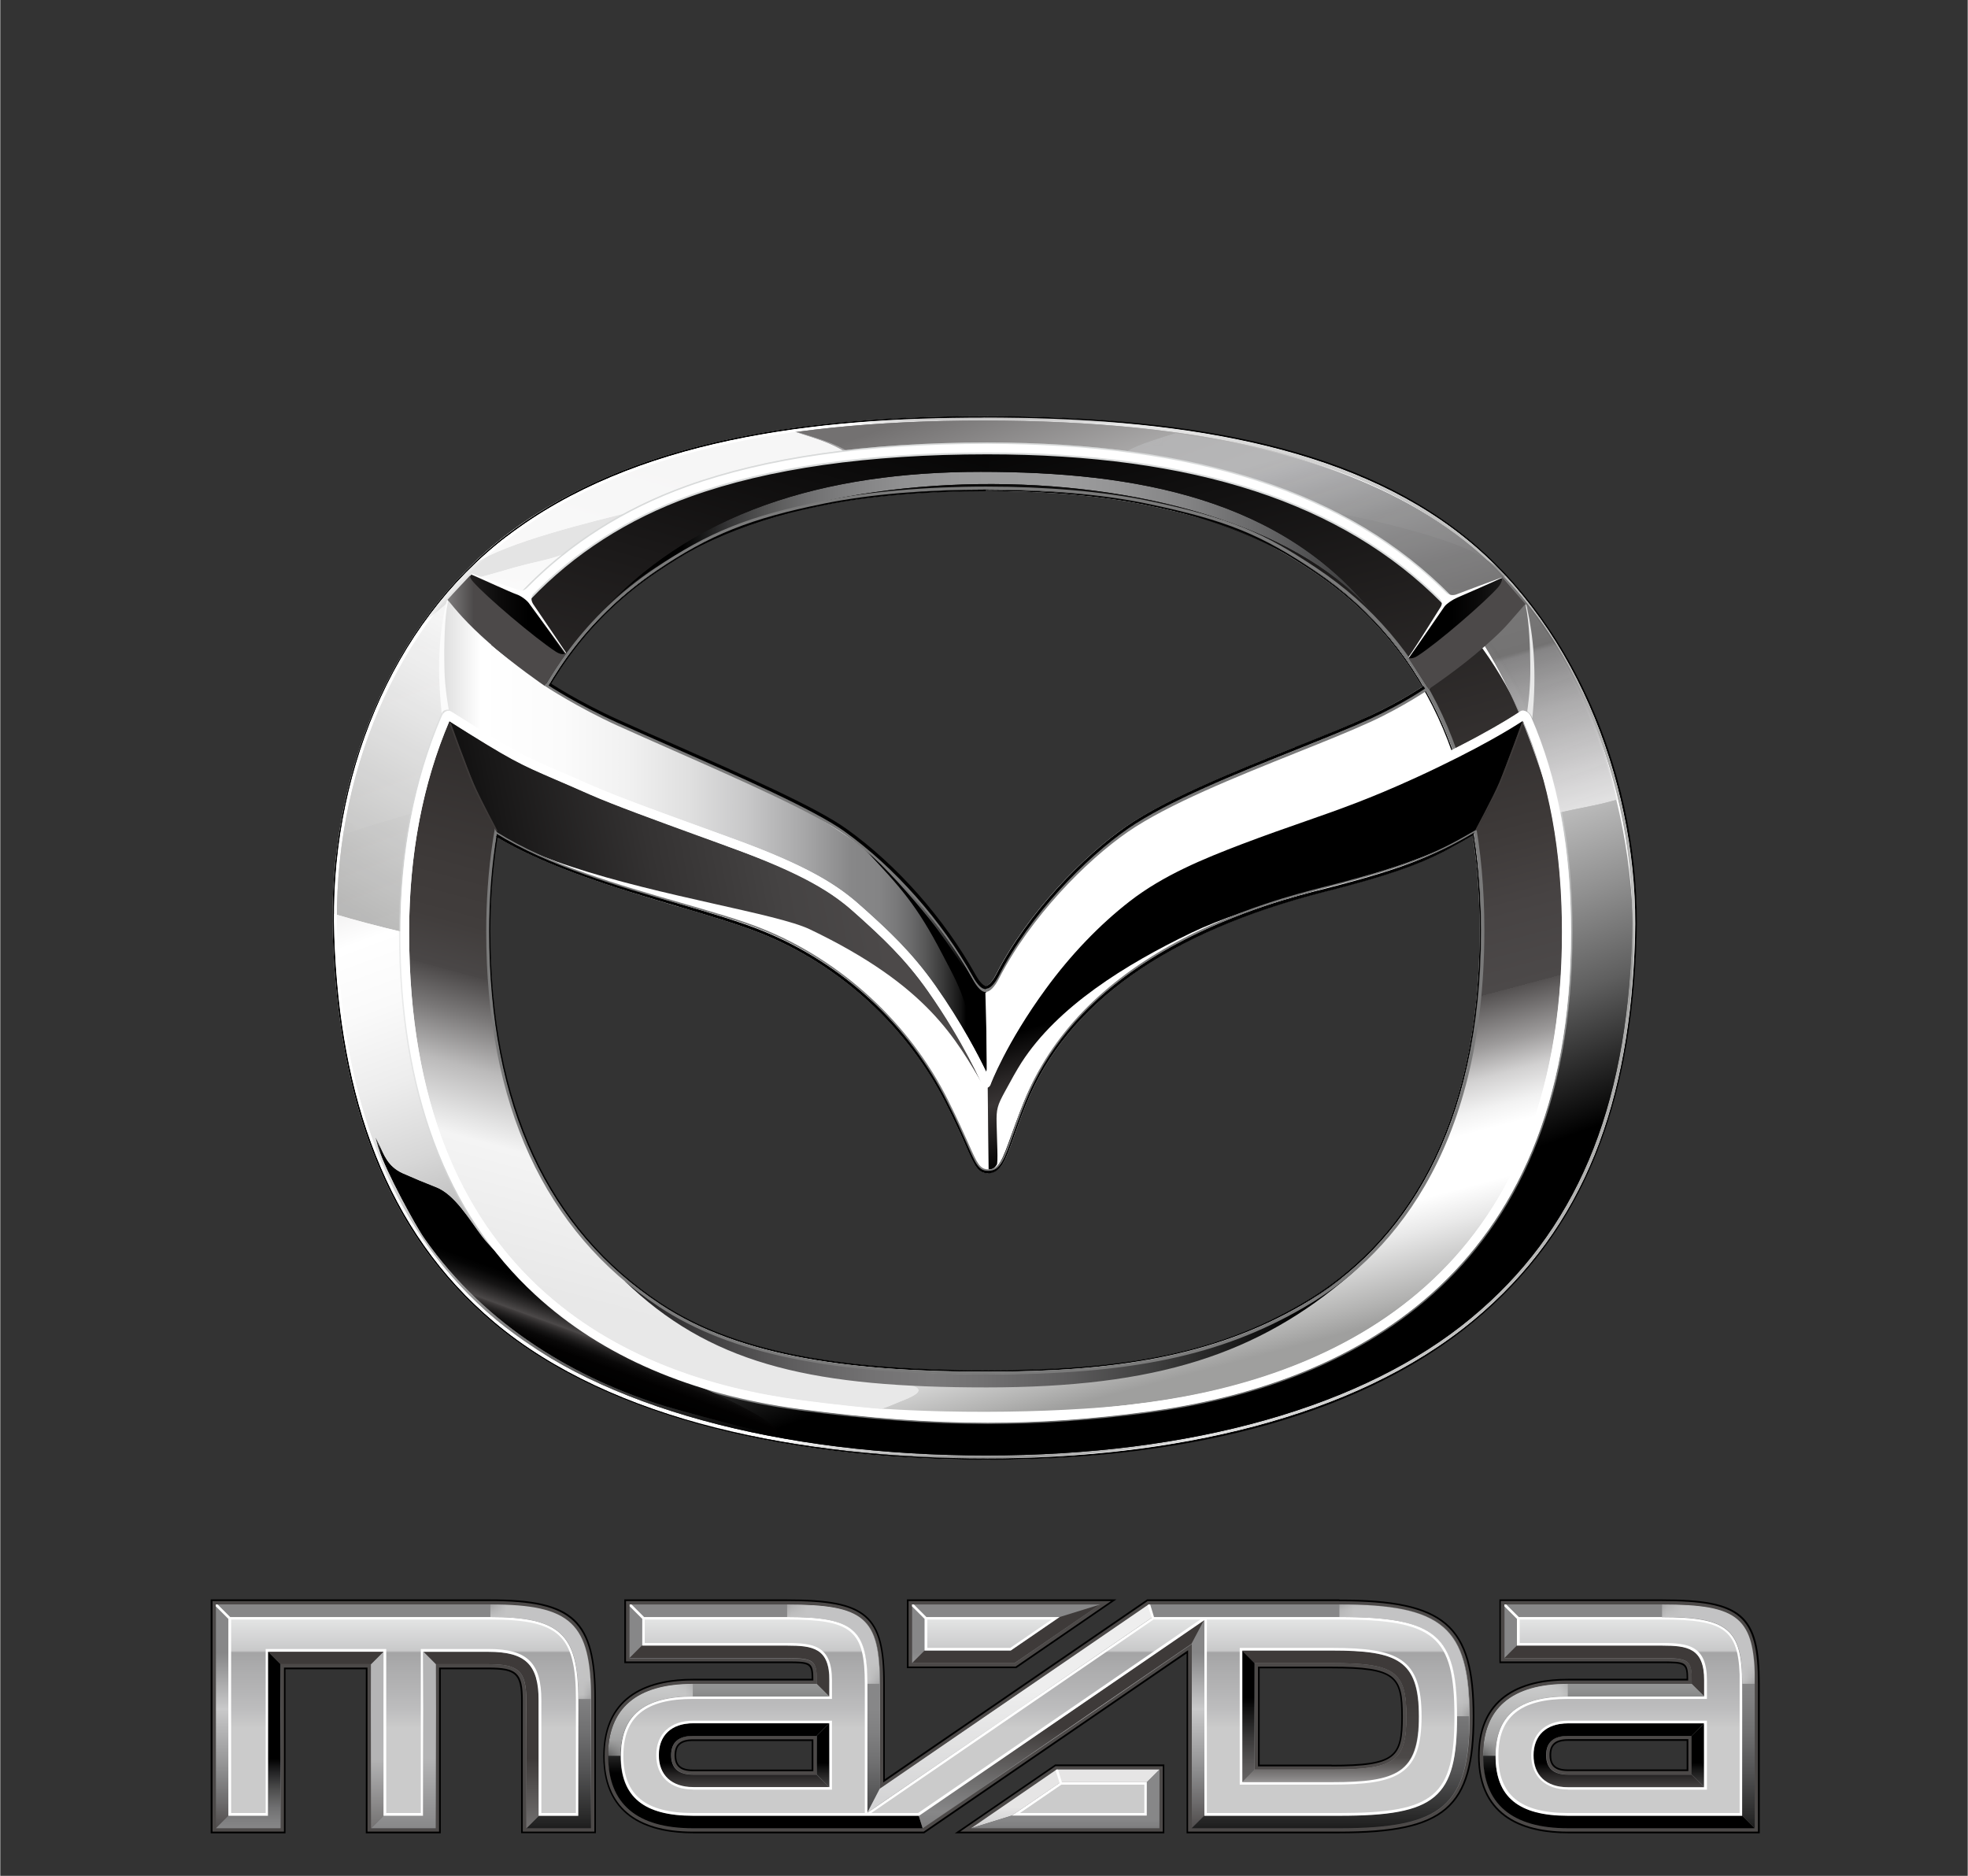
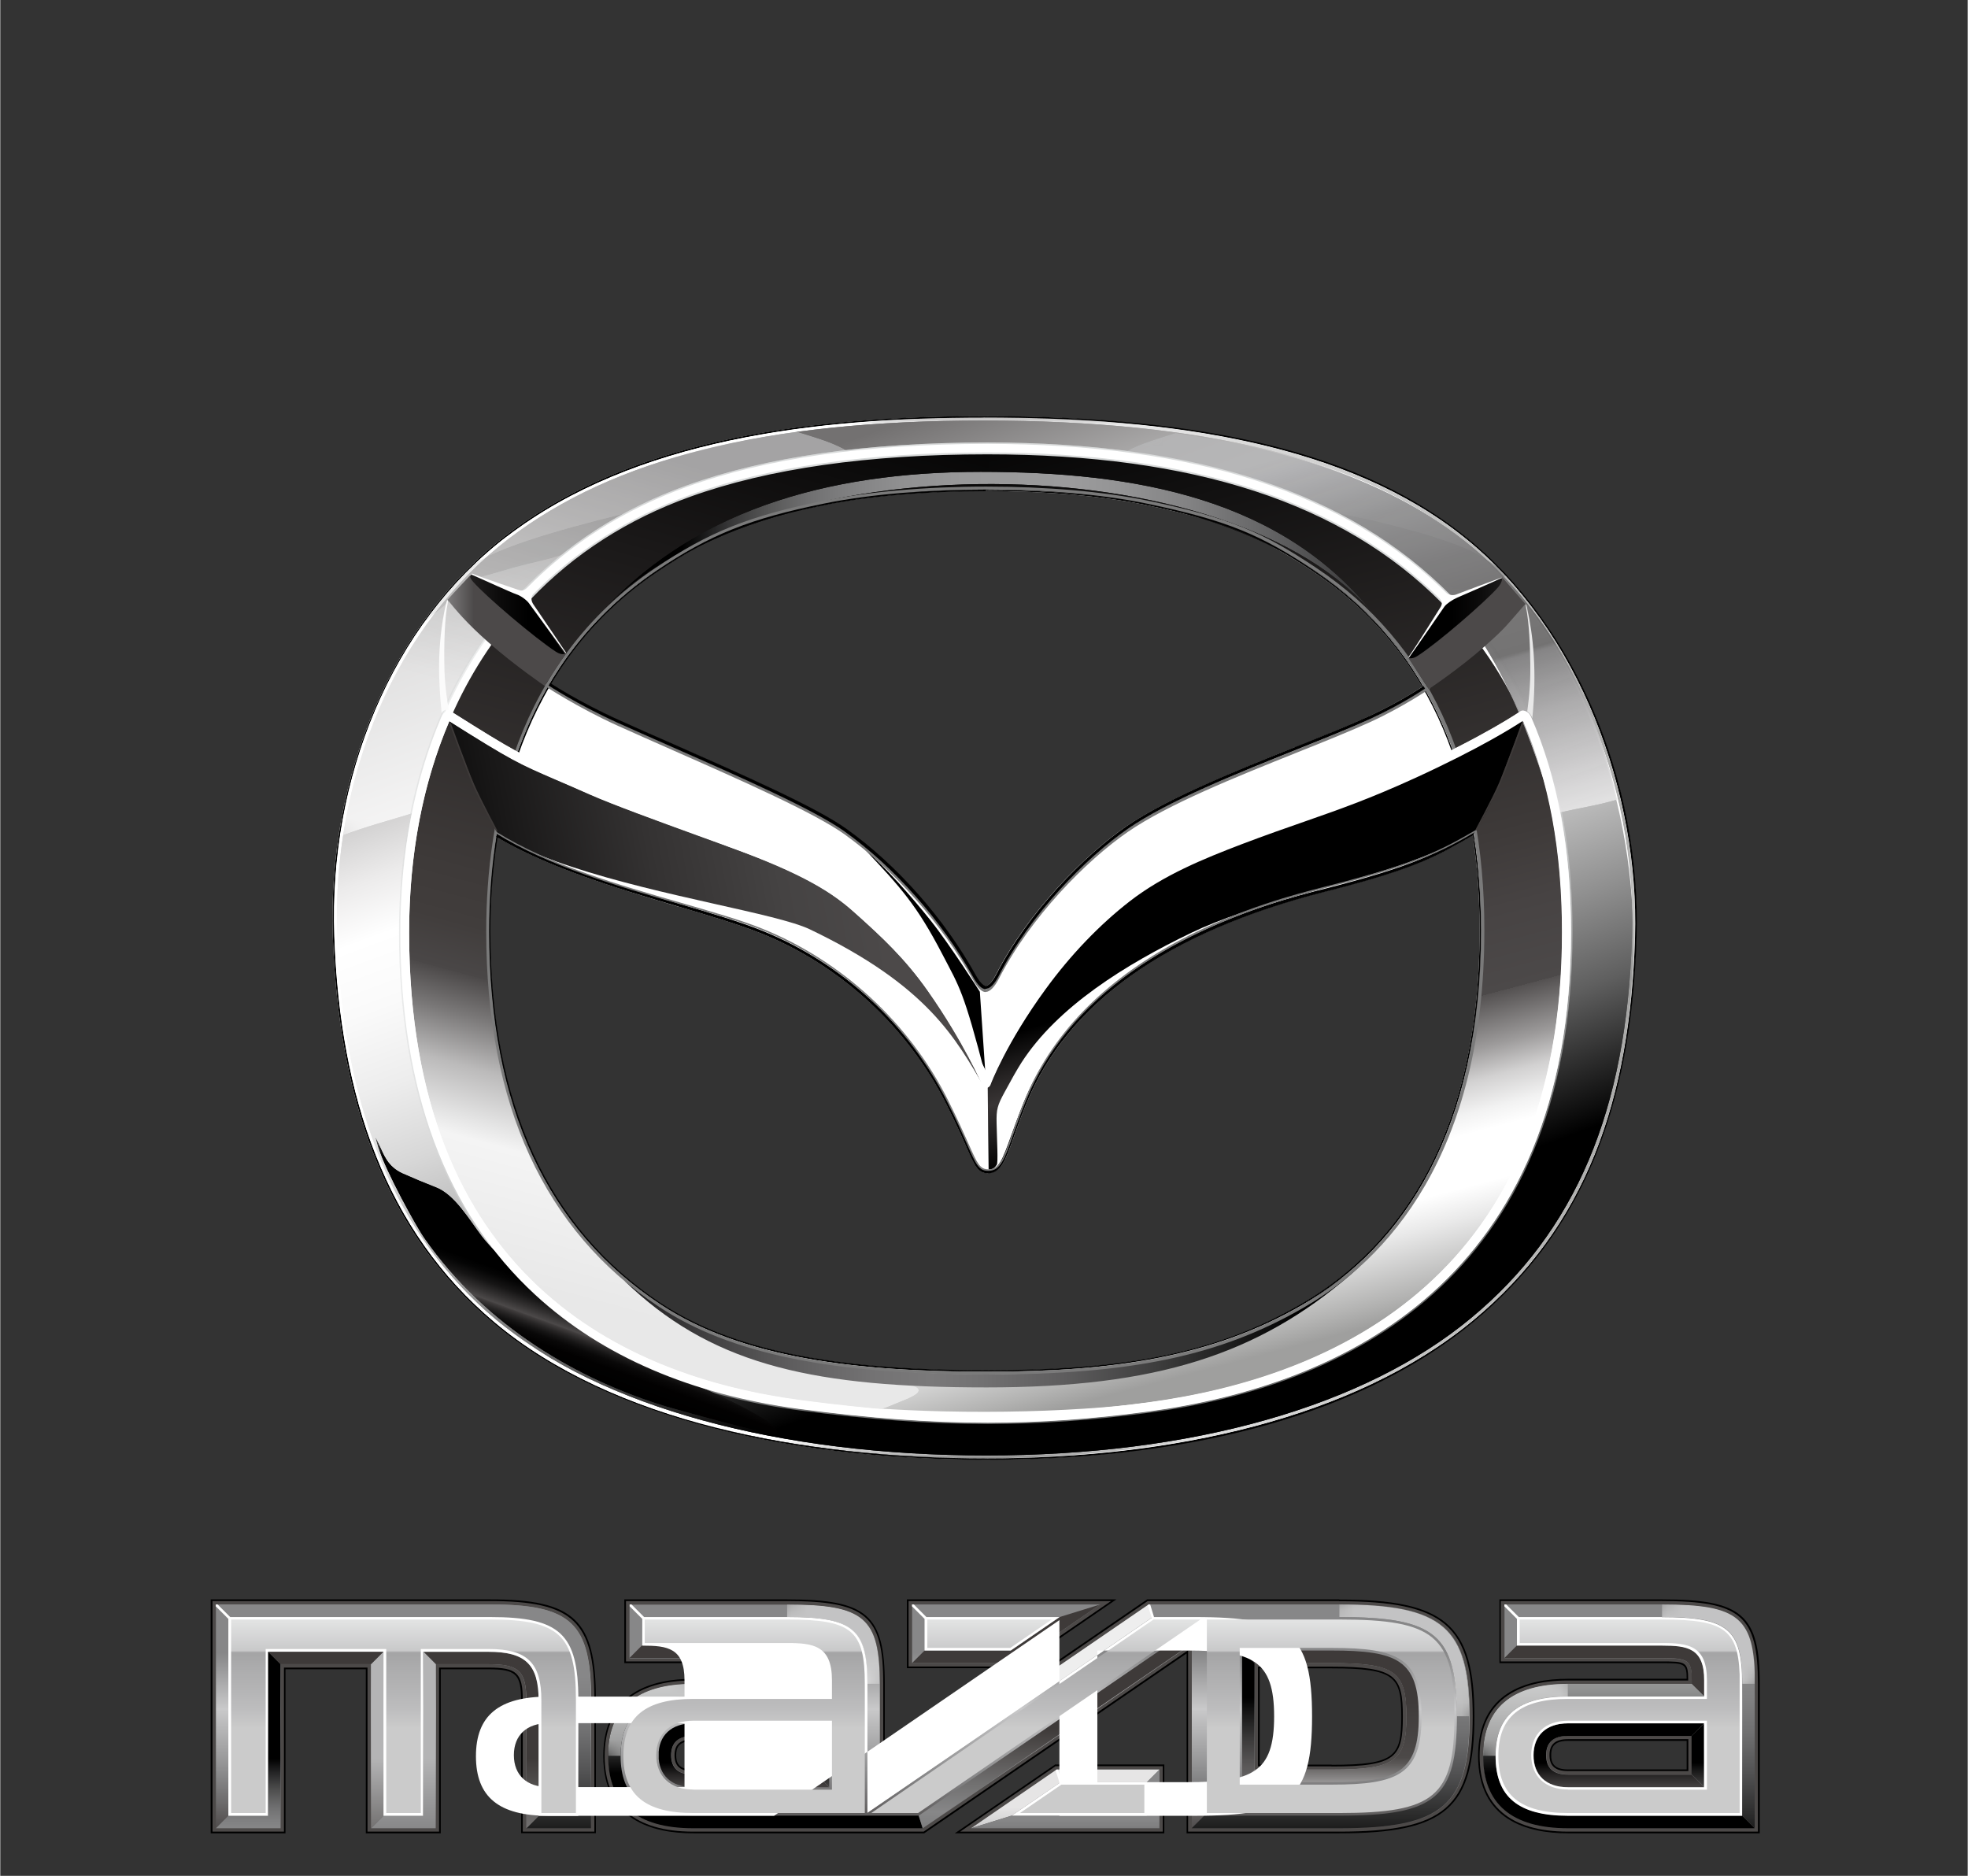
<svg xmlns="http://www.w3.org/2000/svg" xmlns:xlink="http://www.w3.org/1999/xlink" width="128" height="122" viewBox="0 0 128.1 122.13">
  <rect x="0" y="0" width="128.1" height="122.13" fill="#333333" stroke="none" />
  <defs>
    <clipPath id="clippath">
      <path d="m68.78,115.21l-5.57,3.82h12.26v-3.82h-6.69Zm-54.74-10.75v14.57h4.22v-10.68h5.88v10.68h4.22v-10.68h3.44c1.97,0,2.45.46,2.45,2.35v8.34h4.22v-8.41c0-4.95-1.29-6.17-6.56-6.17H14.04Zm45.33,0v3.82h6.68l5.57-3.82h-12.26Zm-14.26,11.07c-.94,0-1.42-.42-1.42-1.26s.48-1.26,1.42-1.26h8.05v2.52h-8.05Zm36.57-7.25h5.02c4.11,0,4.86.53,4.86,3.46s-.74,3.47-4.86,3.47h-5.02v-6.93Zm-6.9-3.82l-17.51,12.01v-6.83c0-4.31-1.01-5.17-6.04-5.17h-10.26v3.5h10.26c1.73,0,1.94.15,1.94,1.44v.24h-8.05c-3.66,0-5.52,1.59-5.52,4.7s1.86,4.7,5.52,4.7h14.95s17.51-12.01,17.51-12.01v12.01h9.61c6.74,0,8.48-1.49,8.48-7.29s-1.73-7.29-8.48-7.29h-12.4Zm27.3,11.07c-.94,0-1.42-.42-1.42-1.26s.48-1.26,1.42-1.26h8.05v2.52h-8.05Zm-4.14-11.07v3.5h10.26c1.73,0,1.94.15,1.94,1.44v.24h-8.05c-3.66,0-5.52,1.59-5.52,4.7s1.86,4.7,5.52,4.7h12.16v-9.4c0-4.31-1.01-5.17-6.04-5.17h-10.26Z" style="fill:none;" />
    </clipPath>
    <linearGradient id="linear-gradient" x1="-1199.01" y1="399.94" x2="-1197.33" y2="399.94" gradientTransform="translate(3538.55 -10297.15) rotate(-90) scale(8.69 -8.69)" gradientUnits="userSpaceOnUse">
      <stop offset="0" stop-color="#3e3a39" />
      <stop offset=".15" stop-color="#3e3a39" />
      <stop offset=".33" stop-color="#6c6a6b" />
      <stop offset=".45" stop-color="#878788" />
      <stop offset=".52" stop-color="#989899" />
      <stop offset=".75" stop-color="#c9c9ca" />
      <stop offset=".96" stop-color="#929293" />
      <stop offset="1" stop-color="#878788" />
    </linearGradient>
    <clipPath id="clippath-1">
      <path d="m14.04,104.46l.82.82h17.04c4.56,0,5.74,1.1,5.74,5.35v7.59h-2.58l-.82.82h4.22v-8.41c0-4.95-1.29-6.17-6.56-6.17H14.04Z" style="fill:none;" />
    </clipPath>
    <linearGradient id="linear-gradient-2" x1="-1199.01" y1="401.7" x2="-1197.33" y2="401.7" gradientTransform="translate(3515.96 -10297.15) rotate(-90) scale(8.69 -8.69)" gradientUnits="userSpaceOnUse">
      <stop offset="0" stop-color="#000" />
      <stop offset=".1" stop-color="#000" />
      <stop offset=".28" stop-color="#2c2c2c" />
      <stop offset=".47" stop-color="#535354" />
      <stop offset=".64" stop-color="#6f6f70" />
      <stop offset=".79" stop-color="#808081" />
      <stop offset=".9" stop-color="#878788" />
      <stop offset="1" stop-color="#878788" />
    </linearGradient>
    <clipPath id="clippath-2">
      <rect x="31.9" y="104.46" width="6.56" height="6.17" style="fill:none;" />
    </clipPath>
    <clipPath id="clippath-3">
-       <path d="m31.9,105.28c4.56,0,5.74,1.1,5.74,5.35h.82c0-4.96-1.29-6.17-6.56-6.17v.82Z" style="fill:none;" />
-     </clipPath>
+       </clipPath>
    <clipPath id="clippath-4">
      <rect x="30.68" y="103.04" width="9" height="9" transform="translate(-65.74 56.37) rotate(-45)" style="fill:none;" />
    </clipPath>
    <linearGradient id="linear-gradient-3" x1="-1011.86" y1="512.88" x2="-1010.18" y2="512.88" gradientTransform="translate(-2715.76 5530.36) rotate(90) scale(5.36 -5.36)" gradientUnits="userSpaceOnUse">
      <stop offset="0" stop-color="#000" />
      <stop offset=".1" stop-color="#000" />
      <stop offset=".2" stop-color="#525252" />
      <stop offset=".4" stop-color="#fff" />
      <stop offset=".6" stop-color="#fff" />
      <stop offset=".9" stop-color="#000" />
      <stop offset="1" stop-color="#000" />
    </linearGradient>
    <mask id="mask" x="22.45" y="94.82" width="25.45" height="25.45" maskUnits="userSpaceOnUse">
      <g style="clip-path:url(#clippath-4); fill:none;">
        <rect x="26.18" y="98.54" width="18" height="18" transform="translate(-65.74 56.37) rotate(-45)" style="fill:url(#linear-gradient-3);" />
      </g>
    </mask>
    <linearGradient id="linear-gradient-4" x1="-1011.86" y1="512.88" x2="-1010.18" y2="512.88" gradientTransform="translate(-2715.76 5530.35) rotate(90) scale(5.36 -5.36)" gradientUnits="userSpaceOnUse">
      <stop offset="0" stop-color="#fff" />
      <stop offset=".1" stop-color="#fff" />
      <stop offset=".4" stop-color="#fff" />
      <stop offset=".6" stop-color="#fff" />
      <stop offset=".9" stop-color="#fff" />
      <stop offset="1" stop-color="#fff" />
    </linearGradient>
    <clipPath id="clippath-5">
      <path d="m27.54,107.53l.82.82h3.44c1.97,0,2.45.46,2.45,2.35v8.34l.82-.82v-7.51c0-2.34-.86-3.16-3.27-3.16h-4.25Z" style="fill:none;" />
    </clipPath>
    <linearGradient id="linear-gradient-5" x1="-1211.5" y1="381.01" x2="-1209.82" y2="381.01" gradientTransform="translate(2643.18 -8185.99) rotate(-90) scale(6.86 -6.86)" gradientUnits="userSpaceOnUse">
      <stop offset="0" stop-color="#3e3a39" />
      <stop offset=".1" stop-color="#3e3a39" />
      <stop offset=".23" stop-color="#504d4c" />
      <stop offset=".5" stop-color="#737171" />
      <stop offset=".73" stop-color="#555251" />
      <stop offset=".9" stop-color="#3e3a39" />
      <stop offset="1" stop-color="#3e3a39" />
    </linearGradient>
    <clipPath id="clippath-6">
      <polygon points="27.54 118.21 24.96 118.21 24.14 119.03 28.35 119.03 28.35 108.35 27.54 107.53 27.54 118.21" style="fill:none;" />
    </clipPath>
    <linearGradient id="linear-gradient-6" x1="-1211.5" y1="381.31" x2="-1209.82" y2="381.31" gradientTransform="translate(2640.17 -8185.99) rotate(-90) scale(6.86 -6.86)" gradientUnits="userSpaceOnUse">
      <stop offset="0" stop-color="#000" />
      <stop offset=".1" stop-color="#000" />
      <stop offset=".19" stop-color="#2c2c2c" />
      <stop offset=".28" stop-color="#535354" />
      <stop offset=".37" stop-color="#6f6f70" />
      <stop offset=".44" stop-color="#808081" />
      <stop offset=".5" stop-color="#878788" />
      <stop offset=".9" stop-color="#b4b4b5" />
      <stop offset="1" stop-color="#b4b4b5" />
    </linearGradient>
    <clipPath id="clippath-7">
      <polygon points="24.14 108.35 24.14 119.03 24.96 118.21 24.96 107.53 24.14 108.35" style="fill:none;" />
    </clipPath>
    <linearGradient id="linear-gradient-7" x1="-1211.5" y1="381.41" x2="-1209.82" y2="381.41" gradientTransform="translate(2639.15 -8185.99) rotate(-90) scale(6.86 -6.86)" gradientUnits="userSpaceOnUse">
      <stop offset="0" stop-color="#3e3a39" />
      <stop offset=".1" stop-color="#3e3a39" />
      <stop offset=".23" stop-color="#504d4c" />
      <stop offset=".5" stop-color="#737171" />
      <stop offset=".52" stop-color="#767474" />
      <stop offset=".9" stop-color="#b4b4b5" />
      <stop offset="1" stop-color="#b4b4b5" />
    </linearGradient>
    <clipPath id="clippath-8">
      <polygon points="17.43 118.21 14.86 118.21 14.04 119.03 18.25 119.03 18.25 108.35 17.43 107.53 17.43 118.21" style="fill:none;" />
    </clipPath>
    <linearGradient id="linear-gradient-8" x1="-1211.5" y1="381.9" x2="-1209.82" y2="381.9" gradientTransform="translate(2634.15 -8185.99) rotate(-90) scale(6.86 -6.86)" gradientUnits="userSpaceOnUse">
      <stop offset="0" stop-color="#000" />
      <stop offset=".1" stop-color="#000" />
      <stop offset=".19" stop-color="#2c2c2c" />
      <stop offset=".28" stop-color="#535354" />
      <stop offset=".37" stop-color="#6f6f70" />
      <stop offset=".44" stop-color="#808081" />
      <stop offset=".5" stop-color="#878788" />
      <stop offset=".55" stop-color="#808081" />
      <stop offset=".63" stop-color="#6e6e6f" />
      <stop offset=".72" stop-color="#505050" />
      <stop offset=".82" stop-color="#262627" />
      <stop offset=".9" stop-color="#000" />
      <stop offset="1" stop-color="#000" />
    </linearGradient>
    <clipPath id="clippath-9">
      <path d="m40.97,104.46l.82.82h9.44c4.3,0,5.23.77,5.23,4.35v8.39l.82-1.55v-6.83c0-4.31-1.01-5.17-6.04-5.17h-10.26Z" style="fill:none;" />
    </clipPath>
    <linearGradient id="linear-gradient-9" x1="-1202.44" y1="394.88" x2="-1200.76" y2="394.88" gradientTransform="translate(3241.89 -9604.24) rotate(-90) scale(8.09 -8.09)" xlink:href="#linear-gradient-2" />
    <clipPath id="clippath-10">
      <rect x="51.22" y="104.46" width="6.04" height="5.18" style="fill:none;" />
    </clipPath>
    <clipPath id="clippath-11">
      <path d="m51.22,105.28c4.29,0,5.22.77,5.22,4.35h.82c0-4.31-1.01-5.17-6.04-5.17v.82Z" style="fill:none;" />
    </clipPath>
    <clipPath id="clippath-12">
      <rect x="50.27" y="103.08" width="7.93" height="7.93" transform="translate(-59.81 69.71) rotate(-45)" style="fill:none;" />
    </clipPath>
    <linearGradient id="linear-gradient-10" x1="-991.86" y1="518.76" x2="-990.18" y2="518.76" gradientTransform="translate(-2399.15 4793.86) rotate(90) scale(4.73 -4.73)" xlink:href="#linear-gradient-3" />
    <mask id="mask-1" x="43.02" y="95.83" width="22.44" height="22.44" maskUnits="userSpaceOnUse">
      <g style="clip-path:url(#clippath-12); fill:none;">
        <rect x="46.31" y="99.11" width="15.87" height="15.87" transform="translate(-59.81 69.71) rotate(-45)" style="fill:url(#linear-gradient-10);" />
      </g>
    </mask>
    <linearGradient id="linear-gradient-11" x1="-991.86" y1="518.77" x2="-990.18" y2="518.77" gradientTransform="translate(-2399.15 4793.86) rotate(90) scale(4.73 -4.73)" xlink:href="#linear-gradient-4" />
    <clipPath id="clippath-13">
      <path d="m45.1,109.63c-3.66,0-5.52,1.59-5.52,4.7s1.86,4.7,5.52,4.7h14.95s-.25-.82-.25-.82h-14.7c-3.21,0-4.71-1.23-4.71-3.88s1.49-3.88,4.71-3.88h8.87l-.82-.82h-8.05Z" style="fill:none;" />
    </clipPath>
    <linearGradient id="linear-gradient-12" x1="-1224.74" y1="357.98" x2="-1223.06" y2="357.98" gradientTransform="translate(2055.27 -6742.17) rotate(-90) scale(5.6 -5.6)" gradientUnits="userSpaceOnUse">
      <stop offset="0" stop-color="#000" />
      <stop offset=".1" stop-color="#000" />
      <stop offset=".17" stop-color="#161616" />
      <stop offset=".35" stop-color="#494a4a" />
      <stop offset=".52" stop-color="#727373" />
      <stop offset=".67" stop-color="#8f9090" />
      <stop offset=".81" stop-color="#a1a2a2" />
      <stop offset=".9" stop-color="#a8a9a9" />
      <stop offset="1" stop-color="#a8a9a9" />
    </linearGradient>
    <clipPath id="clippath-14">
      <rect x="39.58" y="109.63" width="5.53" height="4.7" style="fill:none;" />
    </clipPath>
    <clipPath id="clippath-15">
      <path d="m39.57,114.33h.82c0-2.65,1.49-3.88,4.71-3.88v-.82c-3.66,0-5.53,1.59-5.53,4.7" style="fill:none;" />
    </clipPath>
    <clipPath id="clippath-16">
      <rect x="38.72" y="108.37" width="7.23" height="7.23" transform="translate(-66.78 62.74) rotate(-45)" style="fill:none;" />
    </clipPath>
    <linearGradient id="linear-gradient-13" x1="-1108.92" y1="302" x2="-1107.24" y2="302" gradientTransform="translate(4818.24 1413.65) scale(4.31 -4.31)" xlink:href="#linear-gradient-3" />
    <mask id="mask-2" x="32.11" y="101.76" width="20.45" height="20.45" maskUnits="userSpaceOnUse">
      <g style="clip-path:url(#clippath-16); fill:none;">
        <rect x="35.11" y="104.75" width="14.46" height="14.46" transform="translate(-66.78 62.74) rotate(-45)" style="fill:url(#linear-gradient-13);" />
      </g>
    </mask>
    <linearGradient id="linear-gradient-14" x1="-1108.92" y1="302" x2="-1107.24" y2="302" gradientTransform="translate(4818.23 1413.62) scale(4.31 -4.31)" xlink:href="#linear-gradient-4" />
    <clipPath id="clippath-17">
      <path d="m41.78,107.13l-.82.82h10.26c1.73,0,1.94.15,1.94,1.44v.24l.82.82v-1.06c0-2.1-1.09-2.26-2.75-2.26h-9.44Z" style="fill:none;" />
    </clipPath>
    <linearGradient id="linear-gradient-15" x1="-1355.72" y1="138.54" x2="-1354.05" y2="138.54" gradientTransform="translate(321.51 -2571.29) rotate(-90) scale(1.98 -1.98)" gradientUnits="userSpaceOnUse">
      <stop offset="0" stop-color="#4c4948" />
      <stop offset=".1" stop-color="#4c4948" />
      <stop offset=".9" stop-color="#3e3a39" />
      <stop offset="1" stop-color="#3e3a39" />
    </linearGradient>
    <clipPath id="clippath-18">
      <polygon points="53.16 113.01 53.16 115.53 53.97 116.35 53.97 112.2 53.16 113.01" style="fill:none;" />
    </clipPath>
    <linearGradient id="linear-gradient-16" x1="-1315.62" y1="206.07" x2="-1313.94" y2="206.07" gradientTransform="translate(564.27 -3144.21) rotate(-90) scale(2.48 -2.48)" gradientUnits="userSpaceOnUse">
      <stop offset="0" stop-color="#737171" />
      <stop offset=".1" stop-color="#737171" />
      <stop offset=".22" stop-color="#6c6a6a" />
      <stop offset=".39" stop-color="#595757" />
      <stop offset=".6" stop-color="#393838" />
      <stop offset=".83" stop-color="#0e0e0e" />
      <stop offset=".9" stop-color="#000" />
      <stop offset="1" stop-color="#000" />
    </linearGradient>
    <clipPath id="clippath-19">
      <path d="m45.1,112.2c-1.4,0-2.24.78-2.24,2.08s.84,2.08,2.24,2.08h8.87l-.82-.82h-8.05c-.94,0-1.42-.42-1.42-1.26s.48-1.26,1.42-1.26h8.05l.82-.82h-8.87Z" style="fill:none;" />
    </clipPath>
    <linearGradient id="linear-gradient-17" x1="-1315.62" y1="206.91" x2="-1313.94" y2="206.91" gradientTransform="translate(561.2 -3144.21) rotate(-90) scale(2.48 -2.48)" gradientUnits="userSpaceOnUse">
      <stop offset="0" stop-color="#e6e5e5" />
      <stop offset=".1" stop-color="#e6e5e5" />
      <stop offset=".16" stop-color="#c8c7c7" />
      <stop offset=".3" stop-color="#858383" />
      <stop offset=".4" stop-color="#5c5958" />
      <stop offset=".45" stop-color="#4c4948" />
      <stop offset=".55" stop-color="#413e3e" />
      <stop offset=".72" stop-color="#252323" />
      <stop offset=".9" stop-color="#000" />
      <stop offset="1" stop-color="#000" />
    </linearGradient>
    <clipPath id="clippath-20">
      <polygon points="68.78 115.21 63.21 119.03 65.85 118.21 69.04 116.03 74.65 116.03 75.47 115.21 68.78 115.21" style="fill:none;" />
    </clipPath>
    <linearGradient id="linear-gradient-18" x1="-1330.45" y1="179.37" x2="-1328.77" y2="179.37" gradientTransform="translate(477.98 -2911.94) rotate(-90) scale(2.28 -2.28)" gradientUnits="userSpaceOnUse">
      <stop offset="0" stop-color="#b4b4b5" />
      <stop offset=".23" stop-color="#b4b4b5" />
      <stop offset="1" stop-color="#e6e5e5" />
    </linearGradient>
    <clipPath id="clippath-21">
      <polygon points="74.65 116.03 74.65 118.21 65.85 118.21 63.21 119.03 75.47 119.03 75.47 115.21 74.65 116.03" style="fill:none;" />
    </clipPath>
    <linearGradient id="linear-gradient-19" x1="-1330.47" y1="179.33" x2="-1328.8" y2="179.33" gradientTransform="translate(477.83 -2911.59) rotate(-90) scale(2.28 -2.28)" xlink:href="#linear-gradient-2" />
    <clipPath id="clippath-22">
      <polygon points="57.26 116.46 56.45 118.02 75.03 105.28 74.77 104.46 57.26 116.46" style="fill:none;" />
    </clipPath>
    <linearGradient id="linear-gradient-20" x1="-1202.44" y1="394.05" x2="-1200.76" y2="394.05" gradientTransform="translate(3251.75 -9604.12) rotate(-90) scale(8.09 -8.09)" gradientUnits="userSpaceOnUse">
      <stop offset="0" stop-color="#c9c9ca" />
      <stop offset=".23" stop-color="#c9c9ca" />
      <stop offset="1" stop-color="#eee" />
    </linearGradient>
    <clipPath id="clippath-23">
      <polygon points="59.8 118.21 60.06 119.03 77.56 107.02 78.38 105.47 59.8 118.21" style="fill:none;" />
    </clipPath>
    <linearGradient id="linear-gradient-21" x1="-1202.49" y1="393.88" x2="-1200.81" y2="393.88" gradientTransform="translate(3253.71 -9603.4) rotate(-90) scale(8.09 -8.09)" gradientUnits="userSpaceOnUse">
      <stop offset="0" stop-color="#000" />
      <stop offset=".1" stop-color="#000" />
      <stop offset=".19" stop-color="#2c2c2c" />
      <stop offset=".28" stop-color="#535354" />
      <stop offset=".37" stop-color="#6f6f70" />
      <stop offset=".44" stop-color="#808081" />
      <stop offset=".5" stop-color="#878788" />
      <stop offset=".64" stop-color="#706f6f" />
      <stop offset=".9" stop-color="#3e3a39" />
      <stop offset="1" stop-color="#3e3a39" />
    </linearGradient>
    <clipPath id="clippath-24">
      <path d="m74.77,104.46l.26.82h12.15c6.3,0,7.66,1.15,7.66,6.46s-1.36,6.47-7.66,6.47h-8.79l-.82.82h9.61c6.74,0,8.48-1.49,8.48-7.29s-1.73-7.29-8.48-7.29h-12.4Z" style="fill:none;" />
    </clipPath>
    <linearGradient id="linear-gradient-22" y1="398.96" y2="398.96" gradientTransform="translate(3551.11 -10297.15) rotate(-90) scale(8.69 -8.69)" xlink:href="#linear-gradient-2" />
    <clipPath id="clippath-25">
      <rect x="87.18" y="104.46" width="8.48" height="7.29" style="fill:none;" />
    </clipPath>
    <clipPath id="clippath-26">
      <path d="m87.17,105.28c6.3,0,7.66,1.15,7.66,6.47h.82c0-5.8-1.74-7.29-8.48-7.29v.82Z" style="fill:none;" />
    </clipPath>
    <clipPath id="clippath-27">
      <rect x="85.84" y="102.53" width="11.15" height="11.15" transform="translate(-49.66 96.3) rotate(-45)" style="fill:none;" />
    </clipPath>
    <linearGradient id="linear-gradient-23" x1="-1036.56" y1="508.54" x2="-1034.88" y2="508.54" gradientTransform="translate(-3287.6 6990) rotate(90) scale(6.64 -6.64)" xlink:href="#linear-gradient-3" />
    <mask id="mask-3" x="75.65" y="92.34" width="31.53" height="31.53" maskUnits="userSpaceOnUse">
      <g style="clip-path:url(#clippath-27); fill:none;">
        <rect x="80.27" y="96.95" width="22.29" height="22.29" transform="translate(-49.66 96.3) rotate(-45)" style="fill:url(#linear-gradient-23);" />
      </g>
    </mask>
    <linearGradient id="linear-gradient-24" x1="-1036.56" y1="508.54" x2="-1034.88" y2="508.54" gradientTransform="translate(-3287.56 6990.02) rotate(90) scale(6.64 -6.64)" xlink:href="#linear-gradient-4" />
    <clipPath id="clippath-28">
      <path d="m80.85,107.46l.82.82h5.02c4.11,0,4.86.53,4.86,3.46s-.74,3.47-4.86,3.47h-5.02l-.82.82h5.83c4.26,0,5.68-.62,5.68-4.29s-1.42-4.28-5.68-4.28h-5.83Z" style="fill:none;" />
    </clipPath>
    <linearGradient id="linear-gradient-25" x1="-1231.51" y1="343.46" x2="-1229.83" y2="343.46" gradientTransform="translate(1841.07 -6174.74) rotate(-90) scale(5.11 -5.11)" gradientUnits="userSpaceOnUse">
      <stop offset="0" stop-color="#e6e5e5" />
      <stop offset=".1" stop-color="#e6e5e5" />
      <stop offset=".16" stop-color="#c8c7c7" />
      <stop offset=".3" stop-color="#858383" />
      <stop offset=".4" stop-color="#5c5958" />
      <stop offset=".45" stop-color="#4c4948" />
      <stop offset=".9" stop-color="#3e3a39" />
      <stop offset="1" stop-color="#3e3a39" />
    </linearGradient>
    <clipPath id="clippath-29">
      <polygon points="80.85 116.03 81.67 115.21 81.67 108.28 80.85 107.46 80.85 116.03" style="fill:none;" />
    </clipPath>
    <linearGradient id="linear-gradient-26" x1="-1231.51" y1="343.88" x2="-1229.83" y2="343.88" gradientTransform="translate(1837.88 -6174.74) rotate(-90) scale(5.11 -5.11)" xlink:href="#linear-gradient-16" />
    <clipPath id="clippath-30">
      <path d="m97.93,104.46l.82.82h9.44c4.3,0,5.23.77,5.23,4.35v8.58l.82.82v-9.4c0-4.31-1.01-5.17-6.04-5.17h-10.26Z" style="fill:none;" />
    </clipPath>
    <linearGradient id="linear-gradient-27" y1="397.99" y2="397.99" gradientTransform="translate(3563.55 -10297.15) rotate(-90) scale(8.69 -8.69)" xlink:href="#linear-gradient-2" />
    <clipPath id="clippath-31">
      <rect x="108.19" y="104.46" width="6.04" height="5.18" style="fill:none;" />
    </clipPath>
    <clipPath id="clippath-32">
      <path d="m108.19,105.28c4.3,0,5.23.77,5.23,4.35h.82c0-4.31-1.01-5.17-6.05-5.17v.82Z" style="fill:none;" />
    </clipPath>
    <clipPath id="clippath-33">
      <rect x="107.24" y="103.08" width="7.93" height="7.93" transform="translate(-43.12 109.97) rotate(-44.99)" style="fill:none;" />
    </clipPath>
    <linearGradient id="linear-gradient-28" x1="-988.42" y1="522.2" x2="-986.74" y2="522.2" gradientTransform="translate(-2358.45 4777.59) rotate(90) scale(4.73 -4.73)" xlink:href="#linear-gradient-3" />
    <mask id="mask-4" x="99.99" y="95.82" width="22.44" height="22.44" maskUnits="userSpaceOnUse">
      <g style="clip-path:url(#clippath-33); fill:none;">
        <rect x="103.27" y="99.11" width="15.87" height="15.87" transform="translate(-43.12 109.99) rotate(-45)" style="fill:url(#linear-gradient-28);" />
      </g>
    </mask>
    <linearGradient id="linear-gradient-29" x1="-988.42" y1="522.2" x2="-986.74" y2="522.2" gradientTransform="translate(-2358.49 4777.57) rotate(90) scale(4.73 -4.73)" xlink:href="#linear-gradient-4" />
    <clipPath id="clippath-34">
      <path d="m102.07,109.63c-3.66,0-5.52,1.59-5.52,4.7s1.86,4.7,5.52,4.7h12.16l-.82-.82h-11.34c-3.21,0-4.71-1.23-4.71-3.88s1.49-3.88,4.71-3.88h8.87l-.82-.82h-8.05Z" style="fill:none;" />
    </clipPath>
    <linearGradient id="linear-gradient-30" y1="353.97" y2="353.97" gradientTransform="translate(2088.4 -6742.17) rotate(-90) scale(5.6 -5.6)" xlink:href="#linear-gradient-12" />
    <clipPath id="clippath-35">
      <rect x="96.54" y="109.63" width="5.53" height="4.7" style="fill:none;" />
    </clipPath>
    <clipPath id="clippath-36">
      <path d="m96.54,114.33h.82c0-2.65,1.49-3.88,4.71-3.88v-.82c-3.66,0-5.53,1.59-5.53,4.7" style="fill:none;" />
    </clipPath>
    <clipPath id="clippath-37">
      <rect x="95.69" y="108.37" width="7.23" height="7.23" transform="translate(-50.1 103.04) rotate(-45.01)" style="fill:none;" />
    </clipPath>
    <linearGradient id="linear-gradient-31" x1="-1105.15" y1="298.22" x2="-1103.47" y2="298.22" gradientTransform="translate(4858.85 1397.35) scale(4.31 -4.31)" xlink:href="#linear-gradient-3" />
    <mask id="mask-5" x="89.08" y="101.76" width="20.45" height="20.45" maskUnits="userSpaceOnUse">
      <g style="clip-path:url(#clippath-37); fill:none;">
        <rect x="92.08" y="104.75" width="14.46" height="14.46" transform="translate(-50.1 103.02) rotate(-45)" style="fill:url(#linear-gradient-31);" />
      </g>
    </mask>
    <linearGradient id="linear-gradient-32" x1="-1105.15" y1="298.22" x2="-1103.47" y2="298.22" gradientTransform="translate(4858.85 1397.32) scale(4.31 -4.31)" xlink:href="#linear-gradient-4" />
    <clipPath id="clippath-38">
      <path d="m98.75,107.13l-.82.82h10.26c1.73,0,1.94.15,1.94,1.44v.24l.82.82v-1.06c0-2.1-1.09-2.26-2.76-2.26h-9.44Z" style="fill:none;" />
    </clipPath>
    <linearGradient id="linear-gradient-33" y1="126.91" y2="126.91" gradientTransform="translate(355.47 -2571.29) rotate(-90) scale(1.98 -1.98)" xlink:href="#linear-gradient-15" />
    <clipPath id="clippath-39">
      <polygon points="110.12 113.01 110.12 115.53 110.94 116.35 110.94 112.2 110.12 113.01" style="fill:none;" />
    </clipPath>
    <linearGradient id="linear-gradient-34" y1="196.78" y2="196.78" gradientTransform="translate(598.23 -3144.21) rotate(-90) scale(2.48 -2.48)" xlink:href="#linear-gradient-16" />
    <clipPath id="clippath-40">
      <path d="m102.07,112.2c-1.4,0-2.23.78-2.23,2.08s.83,2.08,2.23,2.08h8.87l-.82-.82h-8.05c-.94,0-1.42-.42-1.42-1.26s.48-1.26,1.42-1.26h8.05l.82-.82h-8.87Z" style="fill:none;" />
    </clipPath>
    <linearGradient id="linear-gradient-35" y1="197.62" y2="197.62" gradientTransform="translate(595.16 -3144.21) rotate(-90) scale(2.48 -2.48)" xlink:href="#linear-gradient-17" />
    <clipPath id="clippath-41">
      <path d="m69.09,116.19l-2.7,1.85h8.1v-1.85h-5.4Zm-54.06-10.75v12.6h2.25v-10.68h7.85v10.68h2.25v-10.68h4.42c2.5,0,3.43.9,3.43,3.33v7.35h2.25v-7.42c0-4.16-1.1-5.18-5.58-5.18H15.02Zm30.08,11.07c-1.48,0-2.4-.86-2.4-2.24s.92-2.24,2.4-2.24h9.04v4.49h-9.04Zm-3.15-11.07v1.53h9.27c1.71,0,2.92.17,2.92,2.42v1.22h-9.04c-3.11,0-4.54,1.17-4.54,3.71s1.43,3.72,4.54,3.72h11.18v-8.41c0-3.49-.85-4.19-5.06-4.19h-9.27Zm18.4,0v1.85h5.4l2.7-1.85h-8.1Zm14.73,0l-18.38,12.6h3.05l18.38-12.6h-3.05Zm5.61,1.85h6c4.31,0,5.84.67,5.84,4.45s-1.53,4.45-5.84,4.45h-6v-8.9Zm-2.14-1.85v12.6h8.63c6.2,0,7.49-1.09,7.49-6.3s-1.29-6.3-7.49-6.3h-8.63Zm23.52,11.07c-1.48,0-2.4-.86-2.4-2.24s.92-2.24,2.4-2.24h9.04v4.49h-9.04Zm-3.15-11.07v1.53h9.27c1.71,0,2.92.17,2.92,2.42v1.22h-9.04c-3.12,0-4.54,1.17-4.54,3.71s1.43,3.72,4.54,3.72h11.18v-8.41c0-3.49-.85-4.19-5.06-4.19h-9.27Z" style="fill:none;" />
    </clipPath>
    <linearGradient id="linear-gradient-36" x1="-1206.25" y1="387.76" x2="-1204.57" y2="387.76" gradientTransform="translate(2977.97 -8946.43) rotate(-90) scale(7.51 -7.51)" gradientUnits="userSpaceOnUse">
      <stop offset="0" stop-color="#cbcbcb" />
      <stop offset=".1" stop-color="#bdbdbe" />
      <stop offset=".2" stop-color="#b4b4b5" />
      <stop offset=".31" stop-color="#acacad" />
      <stop offset=".39" stop-color="#a4a4a5" />
      <stop offset=".4" stop-color="#c9c9ca" />
      <stop offset=".55" stop-color="#e1e2e2" />
      <stop offset=".7" stop-color="#f7f8f8" />
      <stop offset=".84" stop-color="#efeff0" />
      <stop offset="1" stop-color="#e1e0e1" />
    </linearGradient>
    <clipPath id="clippath-42">
      <path d="m54.49,88.78c-8.89-1.24-22.64-5.94-22.64-28.53,0-12.91,5.78-28.37,32.37-28.37,24,0,32.19,12.91,32.19,28.31,0,21.27-12.31,26.82-22.47,28.49-2.6.43-6.23.65-9.93.65-3.35,0-6.76-.18-9.51-.57m-28.1-28.35c0,23.84,15.99,29.62,27.63,31,5.89.7,14.42.65,19.87.01,11.52-1.35,28.34-7.09,28.34-31.04,0-17.22-8.1-31.47-37.92-31.47-31.32,0-37.92,17.27-37.92,31.51" style="fill:none;" />
    </clipPath>
    <linearGradient id="linear-gradient-37" x1="-1138.71" y1="492.22" x2="-1137.04" y2="492.22" gradientTransform="translate(-19205.63 44607.11) rotate(90) scale(39.15 -39.15)" gradientUnits="userSpaceOnUse">
      <stop offset="0" stop-color="#000" />
      <stop offset=".21" stop-color="#000" />
      <stop offset=".34" stop-color="#191818" />
      <stop offset=".59" stop-color="#4c4949" />
      <stop offset=".61" stop-color="#575454" />
      <stop offset=".75" stop-color="#9e9c9c" />
      <stop offset=".87" stop-color="#d2d1d1" />
      <stop offset=".95" stop-color="#f2f2f2" />
      <stop offset="1" stop-color="#fff" />
    </linearGradient>
    <clipPath id="clippath-43">
      <path d="m54.49,88.78c-8.89-1.24-22.64-5.94-22.64-28.53,0-12.91,5.78-28.37,32.37-28.37,24,0,32.19,12.91,32.19,28.31,0,21.27-12.31,26.82-22.47,28.49-2.6.43-6.23.65-9.93.65-3.35,0-6.76-.18-9.51-.57m-28.1-28.35c0,23.84,15.99,29.62,27.63,31,5.89.7,14.42.65,19.87.01,11.52-1.35,28.34-7.09,28.34-31.04,0-17.22-8.1-31.47-37.92-31.47-31.32,0-37.92,17.27-37.92,31.51" style="fill:none;" />
    </clipPath>
    <linearGradient id="linear-gradient-38" x1="-1138.71" y1="492.22" x2="-1137.04" y2="492.22" gradientTransform="translate(-19205.63 44607.11) rotate(90) scale(39.15 -39.15)" gradientUnits="userSpaceOnUse">
      <stop offset="0" stop-color="#000" />
      <stop offset=".15" stop-color="#111010" />
      <stop offset=".56" stop-color="#3e3a39" />
      <stop offset=".63" stop-color="#474343" />
      <stop offset=".71" stop-color="#4c4949" />
      <stop offset=".71" stop-color="#545151" />
      <stop offset=".76" stop-color="#9d9b9b" />
      <stop offset=".79" stop-color="#d2d1d1" />
      <stop offset=".82" stop-color="#f2f2f2" />
      <stop offset=".84" stop-color="#fff" />
      <stop offset=".89" stop-color="#fff" />
      <stop offset=".92" stop-color="#e9e9e9" />
      <stop offset=".98" stop-color="#b3b3b2" />
      <stop offset="1" stop-color="#9f9f9e" />
    </linearGradient>
    <clipPath id="clippath-44">
      <path d="m26.49,60.9c0,23.95,14.73,29.63,26.26,30.98,3.92.46,4.82-.22,5.91-.64,4.45-1.7-5.01-1.04-13.15-4.82-7.26-3.38-13.66-10.9-13.66-25.72,0-16.25,8.25-29.06,32.5-29.12v-2.16h0c-29.76.02-37.86,14.27-37.86,31.47" style="fill:none;" />
    </clipPath>
    <clipPath id="clippath-45">
      <rect x="10.14" y="34.46" width="70.57" height="52.85" transform="translate(-25.14 89) rotate(-75)" style="fill:none;" />
    </clipPath>
    <linearGradient id="linear-gradient-39" x1="-1147.52" y1="458.39" x2="-1145.84" y2="458.39" gradientTransform="translate(-43567.24 17496.74) rotate(-180) scale(38.04)" gradientUnits="userSpaceOnUse">
      <stop offset="0" stop-color="#000" />
      <stop offset=".61" stop-color="#fff" />
      <stop offset=".7" stop-color="#fff" />
      <stop offset=".71" stop-color="#fff" />
      <stop offset=".87" stop-color="#fff" />
      <stop offset="1" stop-color="#000" />
    </linearGradient>
    <mask id="mask-6" x="-9.7" y="2.63" width="110.23" height="116.5" maskUnits="userSpaceOnUse">
      <g style="clip-path:url(#clippath-45); fill:none;">
        <rect x="-3.08" y="16.81" width="96.99" height="88.13" transform="translate(-25.14 89) rotate(-75)" style="fill:url(#linear-gradient-39);" />
      </g>
    </mask>
    <linearGradient id="linear-gradient-40" x1="-1147.52" y1="458.39" x2="-1145.84" y2="458.39" gradientTransform="translate(-43567.24 17496.69) rotate(-180) scale(38.04)" gradientUnits="userSpaceOnUse">
      <stop offset="0" stop-color="#000" />
      <stop offset=".25" stop-color="#1b1919" />
      <stop offset=".61" stop-color="#3e3a39" />
      <stop offset=".66" stop-color="#413d3c" />
      <stop offset=".71" stop-color="#4a4747" />
      <stop offset=".71" stop-color="#4c4949" />
      <stop offset=".75" stop-color="#7a7878" />
      <stop offset=".8" stop-color="#bbbaba" />
      <stop offset=".85" stop-color="#e4e4e4" />
      <stop offset=".87" stop-color="#f4f4f4" />
      <stop offset="1" stop-color="#e8e8e8" />
    </linearGradient>
    <clipPath id="clippath-46">
      <path d="m54.5,91.88c-11.68-1.23-28.29-6.77-28.29-31.07,0-14.24,6.6-31.51,37.92-31.51,28.58,0,37.92,15.47,37.92,31.47,0,25.71-21.14,30.31-28.03,31.08-3.39.38-6.63.55-9.81.55s-6.5-.19-9.71-.53m-21.5-56.98c-8.1,6.19-11.21,16.43-11.21,26.08,0,8.86,3.22,18.87,9.9,24.48,8.4,7.06,19.53,9.49,32.4,9.49,12.01,0,24.03-2.7,31.76-9.09,7.38-6.11,10.47-15.61,10.47-24.77s-3.58-19.84-11.08-25.82c-7.71-6.15-19.27-8.11-31.2-8.11-10.39,0-23.61,2.06-31.04,7.74" style="fill:none;" />
    </clipPath>
    <linearGradient id="linear-gradient-41" x1="-1166.33" y1="466.28" x2="-1164.65" y2="466.28" gradientTransform="translate(20187.24 -50238.39) rotate(-90) scale(43.16 -43.16)" gradientUnits="userSpaceOnUse">
      <stop offset="0" stop-color="#000" />
      <stop offset=".04" stop-color="#000" />
      <stop offset=".19" stop-color="#000" />
      <stop offset=".24" stop-color="#272727" />
      <stop offset=".31" stop-color="#5f5f5f" />
      <stop offset=".39" stop-color="#909090" />
      <stop offset=".46" stop-color="#b8b8b8" />
      <stop offset=".53" stop-color="#d7d7d7" />
      <stop offset=".6" stop-color="#ededed" />
      <stop offset=".67" stop-color="#fafafa" />
      <stop offset=".73" stop-color="#fff" />
      <stop offset=".78" stop-color="#ecebeb" />
      <stop offset=".87" stop-color="#bbbaba" />
      <stop offset="1" stop-color="#737171" />
    </linearGradient>
    <clipPath id="clippath-47">
      <rect x="22.24" y="28.07" width="33.2" height="26.33" style="fill:none;" />
    </clipPath>
    <clipPath id="clippath-48">
      <path d="m30.44,37.3c-5.28,5.54-7.5,12.48-8.21,17.11,1.82-.67,2.55-.83,4.85-1.53,1.45-4.15,3.27-11.02,8.62-15.77,6.03-5.35,16.62-7.23,19.73-7.6-1.21-.71-1.85-.86-3.64-1.43-8.71,1.27-16.08,3.68-21.35,9.22" style="fill:none;" />
    </clipPath>
    <clipPath id="clippath-49">
      <rect x="21.61" y="21.66" width="34.46" height="39.17" transform="translate(-11.51 67.2) rotate(-74)" style="fill:none;" />
    </clipPath>
    <linearGradient id="linear-gradient-42" x1="-1161.45" y1="440.65" x2="-1159.78" y2="440.65" gradientTransform="translate(23188.76 8830.71) scale(19.95 -19.95)" gradientUnits="userSpaceOnUse">
      <stop offset="0" stop-color="#000" />
      <stop offset=".11" stop-color="#404040" />
      <stop offset=".28" stop-color="#a6a6a6" />
      <stop offset=".4" stop-color="#e6e6e6" />
      <stop offset=".46" stop-color="#fff" />
      <stop offset=".81" stop-color="#575757" />
      <stop offset="1" stop-color="#000" />
    </linearGradient>
    <mask id="mask-7" x="3.62" y="6.79" width="70.43" height="68.91" maskUnits="userSpaceOnUse">
      <g style="clip-path:url(#clippath-49); fill:none;">
        <rect x="11.23" y="12.53" width="55.22" height="57.43" transform="translate(-11.51 67.2) rotate(-74)" style="fill:url(#linear-gradient-42);" />
      </g>
    </mask>
    <linearGradient id="linear-gradient-43" x1="-1161.45" y1="440.65" x2="-1159.78" y2="440.65" gradientTransform="translate(23188.78 8830.74) scale(19.95 -19.95)" gradientUnits="userSpaceOnUse">
      <stop offset="0" stop-color="#fff" />
      <stop offset=".46" stop-color="#fff" />
      <stop offset=".69" stop-color="#e1e1e1" />
      <stop offset="1" stop-color="#b5b5b6" />
    </linearGradient>
    <clipPath id="clippath-50">
      <path d="m38.84,40.2c10.29-11.71,41.51-11.45,50.75,0-6.03-7.76-15.66-9.48-25.76-9.48s-18.96,2.6-25,9.48" style="fill:none;" />
    </clipPath>
    <linearGradient id="linear-gradient-44" x1="-1130.21" y1="465.75" x2="-1128.53" y2="465.75" gradientTransform="translate(34233.21 14125.6) scale(30.25 -30.25)" gradientUnits="userSpaceOnUse">
      <stop offset="0" stop-color="#fff" />
      <stop offset=".01" stop-color="#f8f8f8" />
      <stop offset=".08" stop-color="#d3d3d3" />
      <stop offset=".15" stop-color="#b4b4b4" />
      <stop offset=".23" stop-color="#9d9d9d" />
      <stop offset=".31" stop-color="#8c8c8c" />
      <stop offset=".39" stop-color="#828282" />
      <stop offset=".5" stop-color="#7f7f7f" />
      <stop offset="1" stop-color="#fff" />
    </linearGradient>
    <mask id="mask-8" x="38.84" y="28.49" width="50.75" height="11.71" maskUnits="userSpaceOnUse">
      <rect x="38.84" y="28.49" width="50.75" height="11.71" style="fill:url(#linear-gradient-44);" />
    </mask>
    <linearGradient id="linear-gradient-45" x1="-1130.21" y1="465.75" x2="-1128.53" y2="465.75" gradientTransform="translate(34233.26 14125.62) scale(30.25 -30.25)" gradientUnits="userSpaceOnUse">
      <stop offset="0" stop-color="#000" />
      <stop offset=".02" stop-color="#121212" />
      <stop offset=".06" stop-color="#363637" />
      <stop offset=".11" stop-color="#565656" />
      <stop offset=".16" stop-color="#6f6f70" />
      <stop offset=".22" stop-color="#828283" />
      <stop offset=".28" stop-color="#909091" />
      <stop offset=".36" stop-color="#989899" />
      <stop offset=".5" stop-color="#9b9b9c" />
      <stop offset=".56" stop-color="#949495" />
      <stop offset=".65" stop-color="#828283" />
      <stop offset=".75" stop-color="#646465" />
      <stop offset=".87" stop-color="#3a3a3b" />
      <stop offset=".99" stop-color="#060606" />
      <stop offset="1" stop-color="#000" />
    </linearGradient>
    <clipPath id="clippath-51">
      <path d="m87.77,82.91c-2.27,1.69-4.79,3.49-8.06,4.52-4.53,1.43-9.6,2.04-15.47,2.04s-12.22-.53-17.28-2.42c-2.15-.8-4.08-2.05-5.67-3.21-.79-.57-.83-.61-.14.03,5.54,5.07,12.04,6.46,23.07,6.46s17.66-2.13,23.72-7.36c.38-.33.55-.5.5-.5-.04,0-.26.14-.66.44" style="fill:none;" />
    </clipPath>
    <linearGradient id="linear-gradient-46" x1="-1176.45" y1="491.8" x2="-1174.77" y2="491.8" gradientTransform="translate(-33420.8 -13921.77) rotate(-180) scale(28.48 -28.48)" gradientUnits="userSpaceOnUse">
      <stop offset="0" stop-color="#000" />
      <stop offset=".05" stop-color="#101010" />
      <stop offset=".19" stop-color="#3d3d3d" />
      <stop offset=".32" stop-color="#5e5d5e" />
      <stop offset=".43" stop-color="#727172" />
      <stop offset=".5" stop-color="#7a797a" />
      <stop offset=".58" stop-color="#737273" />
      <stop offset=".68" stop-color="#605f60" />
      <stop offset=".8" stop-color="#424142" />
      <stop offset=".93" stop-color="#181718" />
      <stop offset="1" stop-color="#000" />
    </linearGradient>
    <clipPath id="clippath-52">
      <path d="m103.65,74.49c-.28.54-.22.49-.65,1.1-.44.62-.57.68-1.39,1.19-.65.41-1.46.68-2.75,1.39-.33.18-.49.31-1.17,1.2-.49.63-1.01,1.36-1.28,1.67-.84.97-3.06,2.75-4.29,3.82-1.06.93-.71,1,.8.48,1.35-.47,3.34-1.3,4.53-1.79.75-.31,1.36-.83,1.61-1.12,1.46-1.7,3.17-4.46,4.19-6.73.53-1.17.49-1.09.72-1.83.02-.07.03-.1.03-.1-.01,0-.16.39-.33.71" style="fill:none;" />
    </clipPath>
    <clipPath id="clippath-53">
      <rect x="89.37" y="71.93" width="16.29" height="15.78" transform="translate(-21.42 38.17) rotate(-20)" style="fill:none;" />
    </clipPath>
    <linearGradient id="linear-gradient-47" x1="-1009.76" y1="355.67" x2="-1008.08" y2="355.67" gradientTransform="translate(1598.99 4339.08) rotate(90) scale(4.22)" gradientUnits="userSpaceOnUse">
      <stop offset="0" stop-color="#000" />
      <stop offset=".24" stop-color="#000" />
      <stop offset=".26" stop-color="#050505" />
      <stop offset=".28" stop-color="#141414" />
      <stop offset=".31" stop-color="#2c2c2c" />
      <stop offset=".34" stop-color="#4e4e4e" />
      <stop offset=".37" stop-color="#7b7b7b" />
      <stop offset=".4" stop-color="#b1b1b1" />
      <stop offset=".44" stop-color="#efefef" />
      <stop offset=".44" stop-color="#fff" />
      <stop offset=".5" stop-color="#f3f3f3" />
      <stop offset=".61" stop-color="#d5d5d5" />
      <stop offset=".69" stop-color="#bdbdbd" />
      <stop offset="1" stop-color="#000" />
    </linearGradient>
    <mask id="mask-9" x="80.61" y="62.96" width="33.81" height="33.7" maskUnits="userSpaceOnUse">
      <g style="clip-path:url(#clippath-53); fill:none;">
        <rect x="84.3" y="66.69" width="26.43" height="26.25" transform="translate(-21.42 38.16) rotate(-20)" style="fill:url(#linear-gradient-47);" />
      </g>
    </mask>
    <linearGradient id="linear-gradient-48" x1="-1009.76" y1="355.67" x2="-1008.08" y2="355.67" gradientTransform="translate(1599 4339.07) rotate(90) scale(4.22)" gradientUnits="userSpaceOnUse">
      <stop offset="0" stop-color="#000" />
      <stop offset=".24" stop-color="#000" />
      <stop offset=".44" stop-color="#000" />
      <stop offset=".69" stop-color="#000" />
      <stop offset="1" stop-color="#000" />
    </linearGradient>
    <clipPath id="clippath-54">
      <rect x="21.69" y="28.04" width="33.42" height="32.7" style="fill:none;" />
    </clipPath>
    <clipPath id="clippath-55">
      <path d="m30.09,37.39c-5.63,5.91-8.26,15.6-8.4,22.1,1.53.45,2.68.76,4.69,1.24,0-7.7,2.73-17.73,9.29-23.56,6.02-5.35,16.33-7.35,19.44-7.71-1.21-.71-1.85-.86-3.64-1.44-8.72,1.28-16.11,3.81-21.38,9.35" style="fill:none;" />
    </clipPath>
    <clipPath id="clippath-56">
      <rect x="16" y="21.85" width="44.8" height="45.08" transform="translate(-19.04 56.46) rotate(-61)" style="fill:none;" />
    </clipPath>
    <linearGradient id="linear-gradient-49" x1="-1152.44" y1="508.33" x2="-1150.76" y2="508.33" gradientTransform="translate(-29113.1 -12823.48) rotate(-180) scale(25.31 -25.31)" gradientUnits="userSpaceOnUse">
      <stop offset="0" stop-color="#000" />
      <stop offset=".05" stop-color="#1c1c1c" />
      <stop offset=".16" stop-color="#636363" />
      <stop offset=".31" stop-color="#d5d5d5" />
      <stop offset=".37" stop-color="#fff" />
      <stop offset="1" stop-color="#000" />
    </linearGradient>
    <mask id="mask-10" x="-18.05" y="-12.05" width="112.91" height="112.9" maskUnits="userSpaceOnUse">
      <g style="clip-path:url(#clippath-56); fill:none;">
-         <rect x="-3.11" y="2.86" width="83.03" height="83.07" transform="translate(-19.04 56.46) rotate(-61)" style="fill:url(#linear-gradient-49);" />
-       </g>
+         </g>
    </mask>
    <linearGradient id="linear-gradient-50" x1="-1152.44" y1="508.33" x2="-1150.76" y2="508.33" gradientTransform="translate(-29113.08 -12823.5) rotate(-180) scale(25.31 -25.31)" gradientUnits="userSpaceOnUse">
      <stop offset="0" stop-color="#fff" />
      <stop offset=".37" stop-color="#fff" />
      <stop offset=".54" stop-color="#e9e9e9" />
      <stop offset=".88" stop-color="#b3b3b2" />
      <stop offset="1" stop-color="#9f9f9e" />
    </linearGradient>
    <clipPath id="clippath-57">
      <path d="m32.29,85.93c-6.57-5.53-9.96-13.7-10.35-24.98-.37-10.42,3.91-20.34,11.16-25.87,6.88-5.25,16.71-7.7,30.92-7.7s24.54,2.46,31.16,7.74c7.03,5.61,11.37,15.77,11.06,25.89-.34,11.29-3.68,19.18-10.5,24.82-6.95,5.76-18.15,8.93-31.54,8.93s-25.15-3.13-31.92-8.83m.69-51.01c-7.5,5.73-11.59,15.71-11.23,26.03.37,10.5,3.38,19.2,10.42,25.12,7.71,6.48,19.98,8.88,32.05,8.88s23.93-2.57,31.66-8.97c7.39-6.11,10.25-14.4,10.57-24.96.28-9.34-3.56-19.99-11.14-26.05-7.58-6.05-18.91-7.79-31.28-7.79-10.98,0-22.76,1.41-31.04,7.74" style="fill:none;" />
    </clipPath>
    <linearGradient id="linear-gradient-51" x1="-1139.2" y1="470.44" x2="-1137.53" y2="470.44" gradientTransform="translate(57568.37 23825.41) scale(50.51 -50.51)" xlink:href="#linear-gradient-49" />
    <mask id="mask-11" x="21.38" y="27.18" width="85.34" height="67.76" maskUnits="userSpaceOnUse">
      <rect x="21.38" y="27.18" width="85.34" height="67.76" style="fill:url(#linear-gradient-51);" />
    </mask>
    <linearGradient id="linear-gradient-52" x1="-1139.2" y1="470.44" x2="-1137.53" y2="470.44" gradientTransform="translate(57568.37 23825.41) scale(50.51 -50.51)" xlink:href="#linear-gradient-50" />
    <clipPath id="clippath-58">
      <rect x="85.95" y="33.21" width="12.15" height="5.74" style="fill:none;" />
    </clipPath>
    <clipPath id="clippath-59">
      <path d="m85.95,33.21c5.56,2.71,8.26,5.75,8.26,5.75l3.87-1.47s.35-.05-1.72-1.31c-2.18-1.33-8.61-2.72-10.41-2.97h0Z" style="fill:none;" />
    </clipPath>
    <linearGradient id="linear-gradient-53" x1="-1057.46" y1="426.62" x2="-1055.78" y2="426.62" gradientTransform="translate(7747.13 3126.88) scale(7.24 -7.24)" gradientUnits="userSpaceOnUse">
      <stop offset="0" stop-color="#fff" />
      <stop offset=".06" stop-color="#dadada" />
      <stop offset=".16" stop-color="#a7a7a7" />
      <stop offset=".26" stop-color="#7a7a7a" />
      <stop offset=".37" stop-color="#545454" />
      <stop offset=".48" stop-color="#353535" />
      <stop offset=".59" stop-color="#1e1e1e" />
      <stop offset=".71" stop-color="#0d0d0d" />
      <stop offset=".84" stop-color="#030303" />
      <stop offset="1" stop-color="#000" />
    </linearGradient>
    <mask id="mask-12" x="85.95" y="33.21" width="12.48" height="5.75" maskUnits="userSpaceOnUse">
      <rect x="85.95" y="33.21" width="12.48" height="5.75" style="fill:url(#linear-gradient-53);" />
    </mask>
    <linearGradient id="linear-gradient-54" x1="-1057.46" y1="426.62" x2="-1055.78" y2="426.62" gradientTransform="translate(7747.13 3126.88) scale(7.24 -7.24)" gradientUnits="userSpaceOnUse">
      <stop offset="0" stop-color="#000" />
      <stop offset="1" stop-color="#000" />
    </linearGradient>
    <clipPath id="clippath-60">
      <rect x="27.34" y="32.86" width="15.93" height="7.87" style="fill:none;" />
    </clipPath>
    <clipPath id="clippath-61">
      <rect x="27.34" y="32.86" width="15.93" height="7.87" style="fill:none;" />
    </clipPath>
    <clipPath id="clippath-62">
      <rect x="27.34" y="32.86" width="15.93" height="7.87" style="fill:none;" />
    </clipPath>
    <clipPath id="clippath-63">
      <path d="m43.21,32.86c-.14,0-.53.08-1.26.26-3.83.91-8.98,2.22-11.01,3.54-.96.62-3.59,4.07-3.59,4.07l3.74-3.11c1.82-.48,1.92-.57,3.3-.91,1.55-.37,2.43-.49,4.13-1.63,1.28-.86,4.73-2.04,4.75-2.2h0s-.02-.02-.04-.02h-.02Z" style="fill:none;" />
    </clipPath>
    <linearGradient id="linear-gradient-55" x1="-1073.17" y1="335.61" x2="-1071.49" y2="335.61" gradientTransform="translate(1610.55 5065.94) rotate(90) scale(4.69)" gradientUnits="userSpaceOnUse">
      <stop offset="0" stop-color="#fff" />
      <stop offset=".12" stop-color="#c8c8c8" />
      <stop offset=".24" stop-color="#939393" />
      <stop offset=".37" stop-color="#666" />
      <stop offset=".5" stop-color="#414141" />
      <stop offset=".63" stop-color="#242424" />
      <stop offset=".75" stop-color="#101010" />
      <stop offset=".88" stop-color="#040404" />
      <stop offset="1" stop-color="#000" />
    </linearGradient>
    <mask id="mask-13" x="27.34" y="32.21" width="18.43" height="8.52" maskUnits="userSpaceOnUse">
      <rect x="27.34" y="32.21" width="18.43" height="8.52" style="fill:url(#linear-gradient-55);" />
    </mask>
    <linearGradient id="linear-gradient-56" x1="-1073.17" y1="335.88" x2="-1071.49" y2="335.88" gradientTransform="translate(1610.55 5065.94) rotate(90) scale(4.69)" xlink:href="#linear-gradient-54" />
    <clipPath id="clippath-64">
      <rect x="25.96" y="28.81" width="76.41" height="63.9" style="fill:none;" />
    </clipPath>
    <clipPath id="clippath-65">
      <rect x="25.96" y="28.81" width="76.41" height="63.9" style="fill:none;" />
    </clipPath>
    <clipPath id="clippath-66">
      <path d="m24.63,74.77c.45,1.47,2.44,5.1,2.99,5.87,4.01,5.75,10.03,9.2,15.72,10.93.31.09,6.95,1.97,7.18,1.77.8-.7-6.42-3.71-6.61-3.78-2.64-1.08-6.1-3.14-7.98-4.68-1.26-1.03-3.78-3.35-4.57-4.4-.81-1.06-1.75-2.71-2.99-3.19-.77-.3-1.39-.56-2.16-.9-.99-.44-1.24-1.25-1.5-1.79-.16-.34-.25-.53-.27-.53-.02,0,.03.21.18.69" style="fill:none;" />
    </clipPath>
    <clipPath id="clippath-67">
      <rect x="24.13" y="67.86" width="27.49" height="31.92" transform="translate(-53.84 90.74) rotate(-70)" style="fill:none;" />
    </clipPath>
    <linearGradient id="linear-gradient-57" x1="-1129.24" y1="605.37" x2="-1127.56" y2="605.37" gradientTransform="translate(-6710.41 -3536.25) rotate(180) scale(5.98 -5.98)" gradientUnits="userSpaceOnUse">
      <stop offset="0" stop-color="#000" />
      <stop offset=".05" stop-color="#000" />
      <stop offset=".08" stop-color="#292929" />
      <stop offset=".15" stop-color="#848484" />
      <stop offset=".2" stop-color="#c6c6c6" />
      <stop offset=".24" stop-color="#efefef" />
      <stop offset=".26" stop-color="#fff" />
      <stop offset=".35" stop-color="#f9f9f9" />
      <stop offset=".46" stop-color="#e8e8e8" />
      <stop offset=".53" stop-color="#d9d9d9" />
      <stop offset=".61" stop-color="#d4d4d4" />
      <stop offset=".69" stop-color="#c8c8c8" />
      <stop offset=".74" stop-color="#bdbdbd" />
      <stop offset=".75" stop-color="#9b9b9b" />
      <stop offset=".76" stop-color="#777" />
      <stop offset=".78" stop-color="#565656" />
      <stop offset=".79" stop-color="#3b3b3b" />
      <stop offset=".81" stop-color="#252525" />
      <stop offset=".83" stop-color="#141414" />
      <stop offset=".86" stop-color="#080808" />
      <stop offset=".9" stop-color="#010101" />
      <stop offset="1" stop-color="#000" />
    </linearGradient>
    <mask id="mask-14" x="6.36" y="52.78" width="63.02" height="62.08" maskUnits="userSpaceOnUse">
      <g style="clip-path:url(#clippath-67); fill:none;">
        <rect x="13.87" y="59.02" width="48.01" height="49.59" transform="translate(-53.84 90.74) rotate(-70)" style="fill:url(#linear-gradient-57);" />
      </g>
    </mask>
    <linearGradient id="linear-gradient-58" x1="-1129.24" y1="605.37" x2="-1127.56" y2="605.37" gradientTransform="translate(-6710.41 -3536.26) rotate(-180) scale(5.98 -5.98)" gradientUnits="userSpaceOnUse">
      <stop offset="0" stop-color="#000" />
      <stop offset=".05" stop-color="#000" />
      <stop offset=".26" stop-color="#000" />
      <stop offset=".53" stop-color="#000" />
      <stop offset=".57" stop-color="#050505" />
      <stop offset=".63" stop-color="#161515" />
      <stop offset=".69" stop-color="#323030" />
      <stop offset=".74" stop-color="#4c4949" />
      <stop offset=".75" stop-color="#3e3b3b" />
      <stop offset=".78" stop-color="#272525" />
      <stop offset=".81" stop-color="#151414" />
      <stop offset=".84" stop-color="#090808" />
      <stop offset=".89" stop-color="#020101" />
      <stop offset="1" stop-color="#000" />
    </linearGradient>
    <clipPath id="clippath-68">
      <rect x="72.89" y="28.17" width="32.4" height="24.8" style="fill:none;" />
    </clipPath>
    <clipPath id="clippath-69">
      <path d="m72.89,29.61c3.11.36,13.7,2.25,19.72,7.6,5.35,4.74,7.16,11.62,8.62,15.77,2.01-.48,2.52-.48,4.05-.92-1-4.44-2.94-9.87-7.37-14.52-5.28-5.54-12.67-8.08-21.39-9.35-1.79.58-2.43.73-3.64,1.44" style="fill:none;" />
    </clipPath>
    <clipPath id="clippath-70">
      <rect x="70.11" y="24.19" width="37.97" height="32.77" transform="translate(-7.73 26.13) rotate(-16)" style="fill:none;" />
    </clipPath>
    <linearGradient id="linear-gradient-59" x1="-1182.48" y1="508.36" x2="-1180.8" y2="508.36" gradientTransform="translate(-9268.34 -21710.02) rotate(-90) scale(18.41)" gradientUnits="userSpaceOnUse">
      <stop offset="0" stop-color="#000" />
      <stop offset=".06" stop-color="#1c1c1c" />
      <stop offset=".2" stop-color="#636363" />
      <stop offset=".39" stop-color="#d5d5d5" />
      <stop offset=".46" stop-color="#fff" />
      <stop offset=".47" stop-color="#fff" />
      <stop offset=".53" stop-color="#fafafa" />
      <stop offset=".6" stop-color="#eee" />
      <stop offset=".66" stop-color="#d9d9d9" />
      <stop offset=".73" stop-color="#bcbcbc" />
      <stop offset=".8" stop-color="#969696" />
      <stop offset=".86" stop-color="#686868" />
      <stop offset=".93" stop-color="#323232" />
      <stop offset=".97" stop-color="#0e0e0e" />
      <stop offset="1" stop-color="#000" />
    </linearGradient>
    <mask id="mask-15" x="55.2" y="7.52" width="67.78" height="66.1" maskUnits="userSpaceOnUse">
      <g style="clip-path:url(#clippath-70); fill:none;">
        <rect x="61.42" y="14.12" width="55.34" height="52.89" transform="translate(-7.73 26.13) rotate(-16)" style="fill:url(#linear-gradient-59);" />
      </g>
    </mask>
    <linearGradient id="linear-gradient-60" x1="-1182.48" y1="508.36" x2="-1180.8" y2="508.36" gradientTransform="translate(-9268.3 -21710.04) rotate(-90) scale(18.41)" gradientUnits="userSpaceOnUse">
      <stop offset="0" stop-color="#fff" />
      <stop offset=".07" stop-color="#f3f3f3" />
      <stop offset=".18" stop-color="#d6d5d6" />
      <stop offset=".34" stop-color="#a6a5a6" />
      <stop offset=".46" stop-color="#7a797a" />
      <stop offset=".47" stop-color="#666565" />
      <stop offset=".58" stop-color="#6a6969" />
      <stop offset=".7" stop-color="#777677" />
      <stop offset=".83" stop-color="#8c8c8d" />
      <stop offset=".95" stop-color="#aaaaac" />
      <stop offset=".97" stop-color="#afafb1" />
      <stop offset="1" stop-color="#b5b5b6" />
    </linearGradient>
    <clipPath id="clippath-72">
      <path d="m29.18,46.85s.88,2.23,1.46,3.75c.71,1.85,1.88,3.9,1.88,3.9,0,0,2.05,1.08,4.67,1.93,5.9,1.95,13.36,3.05,15.51,4.07,7.74,3.7,9.52,7.17,11.33,10.21-.8-2.01-1.5-3.88-4.28-7.34-4.01-4.99-6.59-6.14-12.35-8.26-1.98-.73-4.74-1.82-8.08-3.06-3.34-1.24-7.55-3.46-10.14-5.2h0Z" style="fill:none;" />
    </clipPath>
    <linearGradient id="linear-gradient-61" x1="-1119.48" y1="506.45" x2="-1117.8" y2="506.45" gradientTransform="translate(19819.82 -8893.25) scale(17.68)" gradientUnits="userSpaceOnUse">
      <stop offset="0" stop-color="#000" />
      <stop offset=".22" stop-color="#181717" />
      <stop offset=".53" stop-color="#343232" />
      <stop offset=".8" stop-color="#454343" />
      <stop offset="1" stop-color="#4c4949" />
    </linearGradient>
    <clipPath id="clippath-74">
      <path d="m88.7,51.92c-3.34,1.24-5.3,1.79-7.28,2.52-5.58,2.06-9.13,4.21-13.25,9.32-2.78,3.46-3.23,5.31-3.88,6.85,0,.89.06,5.53.06,5.53,0,0,.31.06.53-.3.1-.14.01-1.63-.01-2.72-.02-.9.05-1.15.53-2.03.37-.69.8-1.46,1.09-1.91,2.34-3.63,6.75-6.38,11.08-8.46,3.78-1.81,9.49-3.02,13.28-4.28,2.61-.87,5.02-2.07,5.02-2.07,0,0,.99-1.44,1.7-3.3.58-1.51,1.59-4.22,1.56-4.22-2.59,1.74-7.08,3.82-10.42,5.06" style="fill:none;" />
    </clipPath>
    <linearGradient id="linear-gradient-62" x1="-1099.47" y1="529.03" x2="-1097.8" y2="529.03" gradientTransform="translate(-5554.25 11765.73) rotate(90) scale(10.65 -10.65)" gradientUnits="userSpaceOnUse">
      <stop offset="0" stop-color="#000" />
      <stop offset=".34" stop-color="#000" />
      <stop offset=".49" stop-color="#282525" />
      <stop offset=".57" stop-color="#393535" />
      <stop offset=".81" stop-color="#000" />
      <stop offset="1" stop-color="#000" />
    </linearGradient>
    <clipPath id="clippath-75">
-       <path d="m28.74,41.83c-.03.9-.05,2.03.06,3.05.11.94-.08,1.49.07,1.59,2.63,1.75,6.44,3.89,9.82,5.16,3.38,1.26,7.11,2.7,9.12,3.45,4.73,1.77,9.76,3.57,14.99,12.94,1.32,2.36,1.43,2.73,1.43,2.7,0-.1-.03-5.34-.03-6.34-.13,0-.47.07-.85-.61-.73-1.32-1.96-3.24-3.93-5.46-1.57-1.77-3.09-3.23-6.03-4.98-2.99-1.77-6.61-3.36-10.15-4.84-2.92-1.22-5.91-2.8-8.35-4.36-4.01-2.55-5.77-5.08-5.77-5.08,0,0-.33,1.17-.38,2.78" style="fill:none;" />
-     </clipPath>
+       </clipPath>
    <linearGradient id="linear-gradient-63" x1="-1184.33" y1="460.07" x2="-1182.65" y2="460.07" gradientTransform="translate(-25009.22 9794.96) rotate(-180) scale(21.17)" gradientUnits="userSpaceOnUse">
      <stop offset="0" stop-color="#000" />
      <stop offset=".01" stop-color="#141414" />
      <stop offset=".04" stop-color="#373737" />
      <stop offset=".07" stop-color="#545454" />
      <stop offset=".1" stop-color="#6a6a6b" />
      <stop offset=".13" stop-color="#7a7a7b" />
      <stop offset=".16" stop-color="#848485" />
      <stop offset=".21" stop-color="#878788" />
      <stop offset=".3" stop-color="#a8a8a9" />
      <stop offset=".4" stop-color="#c7c7c8" />
      <stop offset=".51" stop-color="#e0e0e0" />
      <stop offset=".62" stop-color="#f1f1f1" />
      <stop offset=".74" stop-color="#fbfbfb" />
      <stop offset=".89" stop-color="#fff" />
      <stop offset=".95" stop-color="#e3e3e3" />
      <stop offset="1" stop-color="#c5c5c5" />
    </linearGradient>
    <clipPath id="clippath-76">
      <rect x="26.53" y="46.75" width="75.27" height="45.38" style="fill:none;" />
    </clipPath>
    <clipPath id="clippath-78">
      <path d="m29.02,39.3c-.62,2.79-.48,5.14-.28,7.15.07-.21.3-.26.46-.25,0,0-.25-1.33-.28-2.58-.04-1.74.02-3.44.21-4.33.03-.14.02-.22,0-.22-.03,0-.07.07-.1.23" style="fill:none;" />
    </clipPath>
    <linearGradient id="linear-gradient-64" x1="-1237.9" y1="327.08" x2="-1236.22" y2="327.08" gradientTransform="translate(1467.51 -5398.69) rotate(-90) scale(4.4 -4.4)" gradientUnits="userSpaceOnUse">
      <stop offset="0" stop-color="#fbfbfb" />
      <stop offset="1" stop-color="#fbfbfb" />
    </linearGradient>
    <clipPath id="clippath-79">
      <path d="m94.83,38.84c-.32.11-.71.4-.87.62-.16.21-1.45,2.21-2.27,3.33l1.24,1.96,3.37-2.63,2.9-2.81-1.47-1.67c-1.15.43-2.58,1.09-2.9,1.2" style="fill:none;" />
    </clipPath>
    <linearGradient id="linear-gradient-65" x1="-998.17" y1="394.3" x2="-996.49" y2="394.3" gradientTransform="translate(4556.39 1804.86) scale(4.47 -4.47)" gradientUnits="userSpaceOnUse">
      <stop offset="0" stop-color="#000" />
      <stop offset=".22" stop-color="#0b0a0a" />
      <stop offset=".62" stop-color="#292727" />
      <stop offset="1" stop-color="#4c4949" />
    </linearGradient>
    <clipPath id="clippath-80">
      <path d="m29.23,39.05l2.89,2.81,3.37,2.63,1.23-1.96c-.81-1.12-2.11-3.12-2.26-3.33-.16-.21-.55-.5-.87-.61-.32-.11-1.75-.77-2.9-1.2l-1.47,1.67Z" style="fill:none;" />
    </clipPath>
    <linearGradient id="linear-gradient-66" x1="-1301.49" y1="394.31" x2="-1299.81" y2="394.31" gradientTransform="translate(-5783.36 1804.22) rotate(-180) scale(4.47)" xlink:href="#linear-gradient-65" />
    <clipPath id="clippath-81">
      <path d="m29.12,39.05c.56.68,1.21,1.49,2.71,2.81,1.63,1.44,3.62,2.8,3.62,2.8,0,0,.43-.7.66-1.04.23-.34.71-1.06.71-1.06,0,0-.26.12-.63-.12-1.36-.88-4.6-3.63-5.41-4.57-.26-.3-.18-.41-.18-.41,0,0-1.19,1.25-1.48,1.59" style="fill:none;" />
    </clipPath>
    <linearGradient id="linear-gradient-67" x1="-1007.53" y1="396.41" x2="-1005.85" y2="396.41" gradientTransform="translate(4651.29 1859.63) scale(4.59 -4.59)" gradientUnits="userSpaceOnUse">
      <stop offset="0" stop-color="#c8c8c9" />
      <stop offset=".25" stop-color="#8b898a" />
      <stop offset=".53" stop-color="#4c4949" />
      <stop offset="1" stop-color="#4c4949" />
    </linearGradient>
    <clipPath id="clippath-82">
      <path d="m97.52,38.24c-.81.92-3.88,3.59-5.25,4.47-.36.23-.59.13-.59.13l1.32,2.03s1.97-1.31,3.59-2.74c1.5-1.32,1.45-1.39,2.71-2.81l-1.52-1.75s.07.29-.26.67" style="fill:none;" />
    </clipPath>
    <linearGradient id="linear-gradient-68" x1="-1304.64" y1="395.63" x2="-1302.96" y2="395.63" gradientTransform="translate(-5830.66 1839.49) rotate(-180) scale(4.55)" gradientUnits="userSpaceOnUse">
      <stop offset="0" stop-color="#b5b5b6" />
      <stop offset=".17" stop-color="#8f8e8e" />
      <stop offset=".41" stop-color="#5e5c5c" />
      <stop offset=".53" stop-color="#4c4949" />
      <stop offset="1" stop-color="#4c4949" />
    </linearGradient>
  </defs>
  <g id="auto">
    <g id="auto-mazda">
      <path d="m33.91,119.36v-8.66c0-1.7-.34-2.02-2.12-2.02h-3.11v10.68h-4.88v-10.68h-5.23v10.68h-4.87v-15.23h18.19c5.47,0,6.89,1.34,6.89,6.49v8.73h-4.87Z" />
      <path d="m87.18,104.13h-12.51l-17.08,11.71v-6.21c0-4.5-1.16-5.5-6.37-5.5h-10.59v4.15h10.59c1.47,0,1.61.03,1.61,1.02h-7.72c-2.67,0-5.85.87-5.85,5.03s3.18,5.03,5.85,5.03h15.05l17.08-11.71v11.71h9.94c6.91,0,8.8-1.64,8.8-7.61s-1.89-7.61-8.8-7.61m-34.35,11.07h-7.73c-.96,0-1.09-.47-1.09-.93s.13-.93,1.09-.93h7.73v1.86Zm33.86-.32h-4.69v-6.27h4.69c4.14,0,4.53.55,4.53,3.14s-.39,3.14-4.53,3.14" />
      <polygon points="59.03 108.61 59.03 104.13 72.67 104.13 66.15 108.61 59.03 108.61" />
      <polygon points="62.15 119.36 68.68 114.88 75.79 114.88 75.79 119.36 62.15 119.36" />
      <path d="m108.19,104.13h-10.58v4.15h10.58c1.47,0,1.61.03,1.61,1.02h-7.73c-2.67,0-5.85.87-5.85,5.03s3.18,5.03,5.85,5.03h12.49v-9.73c0-4.5-1.16-5.5-6.37-5.5m1.61,11.07h-7.73c-.96,0-1.09-.47-1.09-.93s.13-.93,1.09-.93h7.73v1.86Z" />
      <path d="m34.02,119.25v-8.55c0-1.77-.38-2.13-2.23-2.13h-3.22v10.68h-4.66v-10.68h-5.44v10.68h-4.65v-15.01h18.08c5.38,0,6.78,1.31,6.78,6.38v8.63h-4.65Z" style="fill:#4c4948;" />
      <path d="m87.18,104.24h-12.47l-17.22,11.81v-6.42c0-4.44-1.12-5.39-6.27-5.39h-10.48v3.93h10.48c1.57,0,1.72.04,1.72,1.22v.02h-7.84c-3.76,0-5.75,1.7-5.75,4.92s1.98,4.92,5.75,4.92h15.02l17.22-11.81v11.81h9.83c6.86,0,8.7-1.58,8.7-7.5s-1.84-7.5-8.7-7.5m-42.07,11.07c-.82,0-1.2-.33-1.2-1.04s.38-1.04,1.2-1.04h7.84v2.08h-7.84Zm41.58-.32h-4.79v-6.49h4.79c4.21,0,4.64.61,4.64,3.25s-.43,3.25-4.64,3.25" style="fill:#4c4948;" />
      <polygon points="59.14 108.5 59.14 104.24 72.32 104.24 66.11 108.5 59.14 108.5" style="fill:#4c4948;" />
      <polygon points="62.5 119.25 68.71 114.99 75.69 114.99 75.69 119.25 62.5 119.25" style="fill:#4c4948;" />
      <path d="m102.07,119.25c-3.76,0-5.75-1.7-5.75-4.92s1.99-4.92,5.75-4.92h7.83v-.02c0-1.19-.15-1.22-1.72-1.22h-10.48v-3.93h10.48c5.15,0,6.26.96,6.26,5.39v9.62h-12.38Zm0-6.02c-.82,0-1.2.33-1.2,1.04s.38,1.04,1.2,1.04h7.84v-2.08h-7.84Z" style="fill:#4c4948;" />
      <g style="clip-path:url(#clippath); fill:none;">
        <rect x="14.04" y="104.46" width="100.19" height="14.57" style="fill:url(#linear-gradient);" />
      </g>
      <g style="clip-path:url(#clippath-1); fill:none;">
        <rect x="14.04" y="104.46" width="24.42" height="14.57" style="fill:url(#linear-gradient-2);" />
      </g>
      <g style="fill:none; opacity:.5;">
        <g style="clip-path:url(#clippath-2); fill:none;">
          <g style="clip-path:url(#clippath-3); fill:none;">
            <g style="fill:none; mask:url(#mask);">
              <rect x="30.68" y="103.04" width="9" height="9" transform="translate(-65.74 56.37) rotate(-45)" style="fill:url(#linear-gradient-4);" />
            </g>
          </g>
        </g>
      </g>
      <g style="clip-path:url(#clippath-5); fill:none;">
        <rect x="27.54" y="107.53" width="7.52" height="11.5" style="fill:url(#linear-gradient-5);" />
      </g>
      <g style="clip-path:url(#clippath-6); fill:none;">
        <rect x="24.14" y="107.53" width="4.22" height="11.5" style="fill:url(#linear-gradient-6);" />
      </g>
      <g style="clip-path:url(#clippath-7); fill:none;">
        <rect x="24.14" y="107.53" width=".82" height="11.5" style="fill:url(#linear-gradient-7);" />
      </g>
      <polygon points="17.43 107.53 18.25 108.35 24.14 108.35 24.96 107.53 17.43 107.53" style="fill:#3e3a39;" />
      <g style="clip-path:url(#clippath-8); fill:none;">
        <rect x="14.04" y="107.53" width="4.22" height="11.5" style="fill:url(#linear-gradient-8);" />
      </g>
      <g style="clip-path:url(#clippath-9); fill:none;">
-         <rect x="40.97" y="104.46" width="16.3" height="13.56" style="fill:url(#linear-gradient-9);" />
-       </g>
+         </g>
      <g style="fill:none; opacity:.5;">
        <g style="clip-path:url(#clippath-10); fill:none;">
          <g style="clip-path:url(#clippath-11); fill:none;">
            <g style="fill:none; mask:url(#mask-1);">
              <rect x="50.28" y="103.08" width="7.93" height="7.93" transform="translate(-59.8 69.71) rotate(-45)" style="fill:url(#linear-gradient-11);" />
            </g>
          </g>
        </g>
      </g>
      <g style="clip-path:url(#clippath-13); fill:none;">
        <rect x="39.58" y="109.63" width="20.48" height="9.4" style="fill:url(#linear-gradient-12);" />
      </g>
      <g style="fill:none; opacity:.5;">
        <g style="clip-path:url(#clippath-14); fill:none;">
          <g style="clip-path:url(#clippath-15); fill:none;">
            <g style="fill:none; mask:url(#mask-2);">
              <rect x="38.72" y="108.37" width="7.23" height="7.23" transform="translate(-66.78 62.74) rotate(-45)" style="fill:url(#linear-gradient-14);" />
            </g>
          </g>
        </g>
      </g>
      <g style="clip-path:url(#clippath-17); fill:none;">
        <rect x="40.96" y="107.13" width="13.01" height="3.32" style="fill:url(#linear-gradient-15);" />
      </g>
      <g style="clip-path:url(#clippath-18); fill:none;">
        <rect x="53.16" y="112.2" width=".82" height="4.16" style="fill:url(#linear-gradient-16);" />
      </g>
      <g style="clip-path:url(#clippath-19); fill:none;">
        <rect x="42.87" y="112.2" width="11.11" height="4.16" style="fill:url(#linear-gradient-17);" />
      </g>
      <polygon points="68.97 105.28 65.79 107.46 60.18 107.46 59.36 108.28 66.04 108.28 71.62 104.46 68.97 105.28" style="fill:#3e3a39;" />
      <g style="clip-path:url(#clippath-20); fill:none;">
        <rect x="63.21" y="115.21" width="12.26" height="3.82" style="fill:url(#linear-gradient-18);" />
      </g>
      <g style="clip-path:url(#clippath-21); fill:none;">
        <rect x="63.21" y="115.21" width="12.26" height="3.82" style="fill:url(#linear-gradient-19);" />
      </g>
      <g style="clip-path:url(#clippath-22); fill:none;">
        <rect x="56.45" y="104.46" width="18.58" height="13.56" style="fill:url(#linear-gradient-20);" />
      </g>
      <g style="clip-path:url(#clippath-23); fill:none;">
        <rect x="59.8" y="105.47" width="18.58" height="13.56" style="fill:url(#linear-gradient-21);" />
      </g>
      <g style="clip-path:url(#clippath-24); fill:none;">
        <rect x="74.77" y="104.46" width="20.88" height="14.57" style="fill:url(#linear-gradient-22);" />
      </g>
      <g style="fill:none; opacity:.5;">
        <g style="clip-path:url(#clippath-25); fill:none;">
          <g style="clip-path:url(#clippath-26); fill:none;">
            <g style="fill:none; mask:url(#mask-3);">
              <rect x="85.84" y="102.53" width="11.15" height="11.15" transform="translate(-49.66 96.3) rotate(-45)" style="fill:url(#linear-gradient-24);" />
            </g>
          </g>
        </g>
      </g>
      <g style="clip-path:url(#clippath-28); fill:none;">
        <rect x="80.85" y="107.46" width="11.52" height="8.57" style="fill:url(#linear-gradient-25);" />
      </g>
      <g style="clip-path:url(#clippath-29); fill:none;">
        <rect x="80.85" y="107.46" width=".82" height="8.57" style="fill:url(#linear-gradient-26);" />
      </g>
      <g style="clip-path:url(#clippath-30); fill:none;">
        <rect x="97.93" y="104.46" width="16.3" height="14.57" style="fill:url(#linear-gradient-27);" />
      </g>
      <g style="fill:none; opacity:.5;">
        <g style="clip-path:url(#clippath-31); fill:none;">
          <g style="clip-path:url(#clippath-32); fill:none;">
            <g style="fill:none; mask:url(#mask-4);">
              <rect x="107.24" y="103.08" width="7.93" height="7.93" transform="translate(-43.12 109.99) rotate(-45)" style="fill:url(#linear-gradient-29);" />
            </g>
          </g>
        </g>
      </g>
      <g style="clip-path:url(#clippath-34); fill:none;">
        <rect x="96.54" y="109.63" width="17.68" height="9.4" style="fill:url(#linear-gradient-30);" />
      </g>
      <g style="fill:none; opacity:.5;">
        <g style="clip-path:url(#clippath-35); fill:none;">
          <g style="clip-path:url(#clippath-36); fill:none;">
            <g style="fill:none; mask:url(#mask-5);">
              <rect x="95.69" y="108.37" width="7.23" height="7.23" transform="translate(-50.1 103.02) rotate(-45)" style="fill:url(#linear-gradient-32);" />
            </g>
          </g>
        </g>
      </g>
      <g style="clip-path:url(#clippath-38); fill:none;">
        <rect x="97.93" y="107.13" width="13.01" height="3.32" style="fill:url(#linear-gradient-33);" />
      </g>
      <g style="clip-path:url(#clippath-39); fill:none;">
        <rect x="110.12" y="112.2" width=".82" height="4.16" style="fill:url(#linear-gradient-34);" />
      </g>
      <g style="clip-path:url(#clippath-40); fill:none;">
        <rect x="99.83" y="112.2" width="11.11" height="4.16" style="fill:url(#linear-gradient-35);" />
      </g>
      <path d="m31.9,105.28H14.97l-.82-.82h-.12v.12l.82.82v12.82h2.58v-10.68h7.52v10.68h2.58v-10.68h4.25c2.41,0,3.27.83,3.27,3.17v7.51h2.58v-7.59c0-4.25-1.18-5.35-5.74-5.35" style="fill:#fff;" />
-       <path d="m87.18,105.28h-12.06s-.25-.82-.25-.82h-.09l-.07.05.26.82-18.51,12.69v-8.39c0-3.58-.93-4.35-5.22-4.35h-9.32l-.82-.82h-.12v.12l.82.82v1.74h9.44c1.66,0,2.75.16,2.75,2.26v1.06h-8.87c-3.21,0-4.71,1.23-4.71,3.88s1.49,3.88,4.71,3.88h14.7l18.58-12.74v12.74h8.79c6.3,0,7.66-1.15,7.66-6.47s-1.36-6.47-7.66-6.47m-33.2,11.07h-8.87c-1.4,0-2.24-.78-2.24-2.08s.84-2.08,2.24-2.08h8.87v4.16Zm32.71-.32h-5.83v-8.57h5.83c4.26,0,5.68.62,5.68,4.29s-1.42,4.28-5.68,4.28" style="fill:#fff;" />
+       <path d="m87.18,105.28h-12.06s-.25-.82-.25-.82h-.09l-.07.05.26.82-18.51,12.69v-8.39c0-3.58-.93-4.35-5.22-4.35h-9.32l-.82-.82h-.12v.12l.82.82v1.74c1.66,0,2.75.16,2.75,2.26v1.06h-8.87c-3.21,0-4.71,1.23-4.71,3.88s1.49,3.88,4.71,3.88h14.7l18.58-12.74v12.74h8.79c6.3,0,7.66-1.15,7.66-6.47s-1.36-6.47-7.66-6.47m-33.2,11.07h-8.87c-1.4,0-2.24-.78-2.24-2.08s.84-2.08,2.24-2.08h8.87v4.16Zm32.71-.32h-5.83v-8.57h5.83c4.26,0,5.68.62,5.68,4.29s-1.42,4.28-5.68,4.28" style="fill:#fff;" />
      <polygon points="59.48 104.46 59.36 104.46 59.36 104.58 60.18 105.4 60.18 107.46 65.79 107.46 68.97 105.28 60.3 105.28 59.48 104.46" style="fill:#fff;" />
      <polygon points="68.87 115.21 68.78 115.21 68.71 115.26 68.97 116.08 65.85 118.21 74.65 118.21 74.65 116.03 69.12 116.03 68.87 115.21" style="fill:#fff;" />
      <path d="m108.19,105.28h-9.32l-.82-.82h-.12v.12l.82.82v1.74h9.44c1.66,0,2.75.16,2.75,2.26v1.06h-8.87c-3.21,0-4.71,1.23-4.71,3.88s1.49,3.88,4.71,3.88h11.34v-8.58c0-3.58-.93-4.35-5.23-4.35m2.75,11.07h-8.87c-1.4,0-2.24-.78-2.24-2.08s.84-2.08,2.24-2.08h8.87v4.16Z" style="fill:#fff;" />
      <g style="clip-path:url(#clippath-41); fill:none;">
        <rect x="15.02" y="105.44" width="98.23" height="12.6" style="fill:url(#linear-gradient-36);" />
      </g>
      <path d="m64.21,95.03c-13.88,0-25.28-3.16-32.1-8.89-6.64-5.57-10.06-13.81-10.46-25.18-.37-10.51,3.95-20.51,11.27-26.1,6.93-5.29,16.81-7.76,31.09-7.76s24.66,2.48,31.33,7.81c7.1,5.66,11.48,15.91,11.17,26.11-.34,11.38-3.71,19.33-10.6,25.02-7,5.8-18.27,8.99-31.71,8.99m-.04-63.07c-3.89,0-7.63.32-10.51.91-4.86.99-7.41,2.01-10.9,4.36-8.98,6.05-10.87,16.07-10.87,23.4,0,11.19,3.74,19.34,11.13,24.23,4.57,3.02,11.11,4.37,21.19,4.37,9.37,0,15.11-1.21,20.5-4.32,5.3-3.06,11.62-9.77,11.62-24.33,0-10.7-3.63-18.55-10.8-23.34-3.36-2.24-5.52-3.24-10.93-4.36-2.84-.59-6.54-.91-10.42-.91h0Z" style="fill:#fff;" />
      <path d="m64.32,76.38c-.66,0-.84-.41-1.44-1.77-.27-.61-.68-1.52-1.29-2.75-2.5-4.97-6.88-9.01-12.02-11.08-1.45-.58-3.45-1.18-5.39-1.75h-.03c-3.97-1.19-8.47-2.53-11.85-4.55l-.13-2.13v-5.41l3.63-2.44c.22.15,1.97,1.28,4.45,2.4,1.12.51,2.35,1.05,3.61,1.6l.07.03c4.29,1.89,9.16,4.04,11.13,5.46,3.3,2.37,6.37,5.83,8.41,9.51.29.53.54.71.67.71.11,0,.38-.16.69-.76,2.06-4.04,5.74-7.75,8.46-9.63,2.63-1.81,7.08-3.59,11-5.17h.03c1.81-.73,3.52-1.42,4.81-2.02,2.02-.94,3.38-1.86,3.49-1.94l3.43,2.12v5.52l-.12,2.02c-2.3,1.34-3.69,2.15-9.34,3.6l-.28.07c-10.27,2.61-16.83,7.27-19.5,13.83-.32.78-.57,1.47-.76,2.02l-.04.11c-.57,1.59-.85,2.38-1.69,2.38" style="fill:#fff;" />
      <g style="clip-path:url(#clippath-42); fill:none;">
        <rect x="19.5" y="20.18" width="89.61" height="80.67" transform="translate(-13.47 18.71) rotate(-15)" style="fill:url(#linear-gradient-37);" />
      </g>
      <g style="clip-path:url(#clippath-43); fill:none;">
        <rect x="19.5" y="20.18" width="89.61" height="80.67" transform="translate(-13.47 18.71) rotate(-15)" style="fill:url(#linear-gradient-38);" />
      </g>
      <g style="clip-path:url(#clippath-44); fill:none;">
        <g style="fill:none; mask:url(#mask-6);">
          <rect x="10.14" y="34.46" width="70.57" height="52.85" transform="translate(-25.14 89) rotate(-75)" style="fill:url(#linear-gradient-40);" />
        </g>
      </g>
      <g style="clip-path:url(#clippath-46); fill:none;">
        <rect x="12.74" y="14.76" width="102.61" height="92.62" transform="translate(-17.02 25.59) rotate(-20)" style="fill:url(#linear-gradient-41);" />
      </g>
      <g style="fill:none; opacity:.74;">
        <g style="clip-path:url(#clippath-47); fill:none;">
          <g style="clip-path:url(#clippath-48); fill:none;">
            <g style="fill:none; mask:url(#mask-7);">
              <rect x="21.61" y="21.66" width="34.46" height="39.17" transform="translate(-11.51 67.21) rotate(-74)" style="fill:url(#linear-gradient-43);" />
            </g>
          </g>
        </g>
      </g>
      <g style="clip-path:url(#clippath-50); fill:none;">
        <g style="fill:none; mask:url(#mask-8);">
          <rect x="38.84" y="28.49" width="50.75" height="11.71" style="fill:url(#linear-gradient-45);" />
        </g>
      </g>
      <g style="clip-path:url(#clippath-51); fill:none;">
        <rect x="40.45" y="82.47" width="48.02" height="7.86" style="fill:url(#linear-gradient-46);" />
      </g>
      <g style="clip-path:url(#clippath-52); fill:none;">
        <g style="fill:none; mask:url(#mask-9);">
          <rect x="89.37" y="71.93" width="16.29" height="15.78" transform="translate(-21.42 38.16) rotate(-20)" style="fill:url(#linear-gradient-48);" />
        </g>
      </g>
      <g style="fill:none; opacity:.9;">
        <g style="clip-path:url(#clippath-54); fill:none;">
          <g style="clip-path:url(#clippath-55); fill:none;">
            <g style="fill:none; mask:url(#mask-10);">
              <rect x="16" y="21.85" width="44.8" height="45.08" transform="translate(-19.04 56.46) rotate(-61)" style="fill:url(#linear-gradient-50);" />
            </g>
          </g>
        </g>
      </g>
      <path d="m64.17,31.97h0c3.88,0,7.59.32,10.42.91,5.42,1.12,7.57,2.11,10.93,4.36,7.16,4.79,10.8,12.64,10.8,23.33,0,14.55-6.32,21.26-11.62,24.32-5.38,3.11-11.12,4.32-20.49,4.32-10.08,0-16.61-1.35-21.18-4.36-7.38-4.88-11.12-13.03-11.12-24.21,0-7.34,1.89-17.36,10.86-23.4,3.49-2.35,6.03-3.36,10.89-4.35,2.88-.59,6.61-.91,10.51-.91m0-.1c-3.76,0-7.53.3-10.53.91-4.82.98-7.42,2.01-10.93,4.37-8.49,5.72-10.9,15.12-10.9,23.48,0,11.48,3.86,19.46,11.16,24.29,5.29,3.5,12.88,4.38,21.23,4.38s14.75-.99,20.54-4.33c6.69-3.86,11.67-11.47,11.67-24.4,0-9.89-3.17-18.29-10.84-23.41-3.45-2.31-5.63-3.27-10.96-4.37-2.93-.6-6.68-.91-10.45-.91" />
      <path d="m64.17,31.87c3.77,0,7.52.3,10.45.91,5.33,1.1,7.51,2.07,10.96,4.37,7.67,5.13,10.84,13.52,10.84,23.42,0,12.93-4.97,20.53-11.66,24.4-5.79,3.34-11.91,4.33-20.54,4.33s-15.94-.88-21.23-4.38c-7.3-4.82-11.16-12.81-11.16-24.29,0-8.36,2.41-17.76,10.9-23.48,3.51-2.36,6.1-3.39,10.93-4.37,3-.61,6.77-.91,10.53-.91m0-.19h0c-3.91,0-7.66.33-10.57.92-4.9,1-7.47,2.03-10.99,4.4-9.08,6.11-10.99,16.23-10.99,23.63,0,11.29,3.79,19.52,11.25,24.45,4.61,3.05,11.2,4.41,21.34,4.41,9.42,0,15.21-1.22,20.64-4.36,5.37-3.1,11.76-9.88,11.76-24.57,0-10.8-3.67-18.73-10.92-23.57-3.39-2.27-5.57-3.27-11.03-4.4-2.85-.59-6.57-.91-10.48-.91" style="fill:#7a7a7a;" />
      <path d="m64.02,27.18c12.37,0,23.7,1.73,31.28,7.79,7.58,6.05,11.42,16.7,11.14,26.05-.32,10.57-3.18,18.85-10.56,24.96-7.73,6.39-19.66,8.97-31.66,8.97s-24.34-2.39-32.05-8.87c-7.04-5.92-10.05-14.62-10.42-25.12-.36-10.32,3.73-20.31,11.24-26.03,8.28-6.33,20.06-7.74,31.04-7.74m0-.1c-14.28,0-24.17,2.47-31.1,7.76-7.32,5.59-11.64,15.59-11.28,26.11.4,11.37,3.82,19.61,10.46,25.19,6.82,5.74,18.22,8.89,32.11,8.89s24.72-3.19,31.72-8.99c6.89-5.7,10.26-13.65,10.6-25.03.31-10.2-4.08-20.46-11.18-26.12-6.67-5.33-16.63-7.81-31.34-7.81" />
      <g style="clip-path:url(#clippath-57); fill:none;">
        <g style="fill:none; mask:url(#mask-11);">
          <rect x="21.38" y="27.18" width="85.34" height="67.76" style="fill:url(#linear-gradient-52);" />
        </g>
      </g>
      <g style="fill:none; opacity:.2;">
        <g style="clip-path:url(#clippath-58); fill:none;">
          <g style="clip-path:url(#clippath-59); fill:none;">
            <g style="fill:none; mask:url(#mask-12);">
              <rect x="85.95" y="33.21" width="12.48" height="5.75" style="fill:url(#linear-gradient-54);" />
            </g>
          </g>
        </g>
      </g>
      <g style="fill:none; opacity:.2;">
        <g style="clip-path:url(#clippath-60); fill:none;">
          <g style="clip-path:url(#clippath-61); fill:none;">
            <g style="fill:none; opacity:.42;">
              <g style="clip-path:url(#clippath-62); fill:none;">
                <g style="clip-path:url(#clippath-63); fill:none;">
                  <g style="fill:none; mask:url(#mask-13);">
                    <rect x="27.34" y="32.86" width="15.93" height="7.87" style="fill:url(#linear-gradient-56);" />
                  </g>
                </g>
              </g>
            </g>
          </g>
        </g>
      </g>
      <path d="m64.29,92.61c-3.77,0-7.65-.28-12.21-.89-9.72-1.28-26.03-7.02-26.03-31.03,0-14.15,6.81-24.73,18.67-29,5.14-1.86,11.72-2.79,19.54-2.79,14.05,0,24.08,3.43,30.66,10.48,4.95,5.3,7.35,12.27,7.35,21.28,0,22.74-14.96,29.53-27.51,31.22-3.72.5-7.04.73-10.48.73m-.03-63.13c-7.75,0-14.26.93-19.34,2.76-11.62,4.19-18.29,14.56-18.29,28.46,0,22.39,13.88,28.92,25.53,30.46,8.65,1.14,14.79,1.19,22.53.15,12.33-1.66,27.02-8.32,27.02-30.65,0-8.86-2.36-15.69-7.2-20.89-6.47-6.93-16.36-10.3-30.24-10.3" style="fill:#fff;" />
      <g style="fill:none; opacity:.5;">
        <g style="clip-path:url(#clippath-64); fill:none;">
          <g style="clip-path:url(#clippath-65); fill:none;">
            <path d="m64.29,92.71h0c-3.78,0-7.66-.28-12.22-.88-7.12-.94-12.93-3.45-17.29-7.46-5.85-5.39-8.82-13.35-8.82-23.67,0-14.2,6.83-24.8,18.73-29.09,5.16-1.86,11.74-2.8,19.57-2.8,14.08,0,24.13,3.44,30.73,10.51,4.97,5.32,7.38,12.31,7.38,21.35,0,22.81-15,29.62-27.59,31.31-3.71.5-7.05.73-10.49.73m-.03-63.71c-7.81,0-14.37.94-19.51,2.79-11.82,4.26-18.61,14.8-18.61,28.91,0,10.26,2.95,18.18,8.76,23.53,4.32,3.98,10.1,6.47,17.18,7.41,4.55.6,8.43.88,12.2.88,3.43,0,6.75-.23,10.46-.73,12.51-1.68,27.43-8.45,27.43-31.12,0-8.99-2.4-15.93-7.33-21.21-6.56-7.03-16.56-10.45-30.59-10.45" style="fill:#d8dada;" />
          </g>
        </g>
      </g>
      <g style="clip-path:url(#clippath-66); fill:none;">
        <g style="fill:none; mask:url(#mask-14);">
          <rect x="24.13" y="67.86" width="27.49" height="31.92" transform="translate(-53.84 90.74) rotate(-70)" style="fill:url(#linear-gradient-58);" />
        </g>
      </g>
      <g style="fill:none; opacity:.9;">
        <g style="clip-path:url(#clippath-68); fill:none;">
          <g style="clip-path:url(#clippath-69); fill:none;">
            <g style="fill:none; mask:url(#mask-15);">
              <rect x="70.1" y="24.18" width="37.98" height="32.77" transform="translate(-7.73 26.13) rotate(-16)" style="fill:url(#linear-gradient-60);" />
            </g>
          </g>
        </g>
      </g>
      <g style="clip-path:url(#clippath-72); fill:none;">
        <rect x="27.2" y="43.74" width="38.78" height="30.08" transform="translate(-10.36 9.97) rotate(-11)" style="fill:url(#linear-gradient-61);" />
      </g>
      <g style="clip-path:url(#clippath-74); fill:none;">
        <rect x="60.76" y="42.4" width="41.91" height="38.25" transform="translate(-14.42 26.58) rotate(-17)" style="fill:url(#linear-gradient-62);" />
      </g>
      <g style="clip-path:url(#clippath-75); fill:none;">
        <rect x="28.69" y="39.05" width="35.54" height="31.68" style="fill:url(#linear-gradient-63);" />
      </g>
      <path d="m56.23,55.24c2.39,2.52,3.45,3.7,5.11,6.89,1.14,2.19,1.37,2.36,2.81,7.91l-.37-5.47s-1.98-3.11-3.23-4.67c-1.21-1.52-2.92-3.45-4.32-4.66" style="fill-rule:evenodd;" />
      <path d="m64.32,76.39c-.66,0-.85-.41-1.45-1.78-.29-.66-.69-1.55-1.29-2.75-2.5-4.97-6.88-9.01-12.02-11.08-1.43-.57-3.35-1.15-5.39-1.75-3.98-1.18-8.49-2.52-11.89-4.55l.1-.17c3.37,2.01,7.87,3.35,11.84,4.53,2.04.61,3.97,1.18,5.4,1.76,5.18,2.09,9.6,6.15,12.11,11.17.6,1.2,1,2.1,1.29,2.76.63,1.4.76,1.66,1.28,1.66.71,0,.96-.71,1.52-2.26.21-.58.47-1.3.81-2.14,1.72-4.24,5.09-7.73,10-10.37,3.95-2.12,7.78-3.1,9.62-3.56l.28-.07c5.63-1.45,7.01-2.25,9.3-3.59l.09.17c-2.3,1.34-3.69,2.16-9.35,3.61l-.28.07c-10.27,2.61-16.83,7.26-19.49,13.82-.34.83-.6,1.55-.8,2.13-.57,1.59-.85,2.39-1.7,2.39" />
      <path d="m64.33,76.23c-.62,0-.8-.4-1.39-1.75-.3-.67-.7-1.6-1.33-2.83-2.5-4.98-6.89-9.03-12.04-11.1-1.41-.57-3.3-1.11-5.3-1.68-4.02-1.16-8.57-2.47-12.02-4.63l.05-.08c3.44,2.15,7.99,3.46,12,4.61,2,.58,3.9,1.12,5.31,1.69,5.17,2.08,9.58,6.14,12.09,11.15.62,1.24,1.03,2.16,1.33,2.83.59,1.33.75,1.69,1.31,1.69.73,0,1-.76,1.52-2.26.21-.61.48-1.37.84-2.25,1.72-4.23,5.07-7.71,9.98-10.34,3.95-2.12,7.77-3.09,9.6-3.56l.28-.07c5.67-1.46,7.23-2.28,9.51-3.61l.05.08c-2.22,1.29-3.86,2.16-9.54,3.62l-.28.07c-10.29,2.62-16.85,7.28-19.52,13.85-.36.88-.62,1.64-.84,2.24-.54,1.55-.82,2.33-1.61,2.33" style="fill:#7a7a7a;" />
      <path d="m64.21,70.8c-.11,0-.22-.07-.27-.18-.01-.03-1.18-2.76-3.54-6.12-1.52-2.15-3.08-3.57-4.47-4.83l-.09-.08c-1.31-1.19-2.87-2.4-7.54-4.16-.75-.28-1.77-.65-2.88-1.05-2.46-.89-5.53-2-7.07-2.69-.9-.4-1.6-.7-2.18-.95-2.42-1.04-2.85-1.23-7.13-3.93-.13-.08-.18-.26-.09-.4.09-.13.27-.17.4-.09,4.24,2.68,4.67,2.86,7.04,3.89.58.25,1.28.55,2.18.95,1.52.67,4.57,1.78,7.03,2.67,1.12.41,2.14.78,2.89,1.06,4.77,1.8,6.38,3.04,7.73,4.27l.09.08c1.41,1.27,2.99,2.71,4.55,4.92,1.74,2.47,2.84,4.62,3.32,5.62.45-1,1.5-3.15,3.42-5.77,1.64-2.25,3.57-4.27,5.58-5.83,2.25-1.75,4.91-2.83,7.45-3.8,1.59-.61,2.86-1.05,4.1-1.48,2.25-.78,4.19-1.46,7.16-2.82,4.85-2.22,7.06-3.76,7.08-3.77.13-.09.31-.06.4.07.09.13.06.31-.07.4-.09.06-2.27,1.58-7.17,3.82-3,1.37-4.95,2.05-7.22,2.84-1.23.43-2.5.87-4.08,1.47-2.49.95-5.11,2.02-7.3,3.72-1.97,1.53-3.86,3.5-5.47,5.71-2.57,3.53-3.59,6.22-3.6,6.25-.04.11-.14.18-.26.19h0Z" style="fill:#fff;" />
      <path d="m64.15,64.59c-.24,0-.53-.28-.82-.81-2.04-3.66-5.09-7.1-8.36-9.46-1.97-1.41-6.86-3.57-11.17-5.47-1.29-.57-2.51-1.11-3.62-1.61-2.62-1.19-4.71-2.57-4.73-2.59l.11-.16s2.09,1.39,4.71,2.57c1.1.5,2.32,1.04,3.61,1.61,4.32,1.9,9.22,4.06,11.21,5.49,3.3,2.37,6.37,5.84,8.42,9.52.29.53.53.71.66.71.11,0,.37-.16.68-.75,2.07-4.04,5.74-7.75,8.47-9.63,2.62-1.82,7.08-3.6,11.01-5.17,1.82-.73,3.53-1.42,4.83-2.02,2.11-.98,3.81-2.14,3.82-2.15l.11.16s-1.72,1.18-3.85,2.16c-1.31.6-3.02,1.29-4.85,2.02-3.92,1.57-8.36,3.35-10.97,5.15-2.71,1.87-6.35,5.55-8.4,9.56-.28.54-.59.86-.85.86" style="fill:#7a7a7a;" />
      <path d="m64.15,64.4c-.24,0-.53-.28-.82-.81-2.04-3.66-5.09-7.11-8.36-9.46-1.97-1.41-6.86-3.57-11.17-5.47-1.29-.57-2.51-1.11-3.62-1.61-2.62-1.19-4.46-2.41-4.48-2.42l.11-.16s1.84,1.22,4.46,2.4c1.1.5,2.32,1.04,3.61,1.6,4.32,1.91,9.22,4.06,11.21,5.49,3.3,2.36,6.37,5.83,8.42,9.52.29.52.53.71.66.71.11,0,.37-.16.68-.75,2.07-4.04,5.74-7.75,8.47-9.64,2.62-1.81,7.08-3.6,11-5.17,1.82-.73,3.54-1.42,4.84-2.02,2.11-.98,3.48-1.93,3.5-1.94l.11.16s-1.4.97-3.53,1.96c-1.31.6-3.03,1.29-4.85,2.02-3.92,1.57-8.36,3.35-10.97,5.15-2.71,1.87-6.35,5.55-8.4,9.56-.28.55-.59.86-.85.86" />
      <polygon points="64.27 69.72 64.14 64.62 64.32 64.62 64.27 69.72" style="fill:#fff;" />
      <path d="m34.47,38.95c2.8-2.94,6.31-5.22,10.45-6.71,5.08-1.83,11.59-2.76,19.34-2.76,13.48,0,23.2,3.18,29.67,9.71,0,0,.08.07.15.14.14-.08.39-.33.46-.34-.08-.08-.15-.15-.17-.17-6.58-6.67-16.45-9.91-30.11-9.91-7.82,0-14.39.94-19.54,2.79-4.29,1.54-7.92,3.92-10.8,6.98,0,0-.05.03-.03.05.03.03.12.08.19.13.1.07.21.17.28.19.03,0,.09-.08.11-.1" style="fill:#fff;" />
      <path d="m94.07,39.44l-.05-.05c-.05-.05-.1-.09-.13-.11-.01-.02-.03-.02-.03-.02-6.46-6.52-16.14-9.68-29.6-9.68-7.74,0-14.24.93-19.31,2.75-4.09,1.47-7.59,3.72-10.41,6.68-.05.07-.1.13-.17.13h-.03c-.07-.03-.13-.08-.22-.14-.03-.02-.06-.05-.09-.07-.03-.02-.05-.04-.08-.05-.06-.04-.1-.06-.13-.09l-.03-.04v-.06c.01-.05.05-.08.07-.09,2.92-3.1,6.56-5.46,10.82-6.99,5.16-1.86,11.74-2.8,19.57-2.8,13.71,0,23.58,3.25,30.18,9.94,0,0,.02.02.03.03.04.04.1.08.15.15l.13.14-.19.02s-.12.09-.18.14c-.08.07-.17.14-.24.18l-.06.04Zm-29.81-10.06c13.52,0,23.25,3.19,29.74,9.74l.02.02s.04.04.07.07c.05-.04.11-.08.16-.13.06-.05.11-.08.14-.11-.02-.02-.03-.04-.05-.05-.02-.01-.03-.03-.04-.03-6.57-6.65-16.39-9.88-30.04-9.88-7.81,0-14.37.94-19.51,2.79-4.21,1.52-7.82,3.85-10.72,6.92,0,0,.01,0,.02.01.04.02.07.04.1.06.03.03.06.05.09.07.04.03.08.06.12.09,0,0,.01-.02.02-.02.01-.02.02-.03.03-.04,2.84-2.98,6.37-5.25,10.48-6.73,5.1-1.83,11.61-2.76,19.38-2.76" style="fill:#d8dada;" />
      <path d="m98.9,46.38c-.46.31-2.69,1.74-6.99,3.71-2.97,1.36-4.91,2.04-7.16,2.82-1.23.43-2.51.88-4.1,1.48-2.53.97-5.19,2.05-7.45,3.8-2.01,1.56-3.94,3.57-5.58,5.83-1.92,2.63-2.97,4.77-3.42,5.77-.48-1-1.58-3.15-3.32-5.62-1.55-2.2-3.14-3.65-4.55-4.92l-.09-.08c-1.35-1.22-2.95-2.47-7.73-4.27-.75-.28-1.79-.66-2.89-1.05-2.46-.89-5.52-2-7.03-2.67-.9-.4-1.61-.7-2.18-.95-2.35-1.01-2.8-1.21-6.9-3.8-.43-.27-.63-.11-.79.26-1.75,4.1-2.67,8.82-2.67,14.02,0,10.29,2.96,18.23,8.79,23.6,4.34,3.99,10.14,6.49,17.24,7.43,4.56.6,8.44.89,12.21.89,3.43,0,6.76-.23,10.47-.73,12.55-1.69,27.51-8.47,27.51-31.22,0-5.37-.86-10.01-2.6-14.01-.19-.43-.51-.45-.78-.27m-24.21,44.93c-3.69.5-6.99.73-10.4.73-3.75,0-7.6-.28-12.13-.88-11.65-1.54-25.53-8.08-25.53-30.46,0-5.11.9-9.74,2.62-13.76,4.1,2.59,4.56,2.78,6.94,3.81.57.24,1.28.55,2.18.95,1.54.68,4.6,1.79,7.07,2.69,1.1.4,2.14.77,2.88,1.05,4.67,1.76,6.24,2.97,7.54,4.16l.09.08c1.38,1.25,2.95,2.67,4.46,4.83,2.36,3.36,3.52,6.09,3.54,6.12.05.11.15.18.26.18h0c.12,0,.22-.08.27-.19,0-.03,1.02-2.72,3.6-6.25,1.61-2.21,3.51-4.19,5.47-5.71,2.19-1.7,4.81-2.77,7.3-3.72,1.58-.6,2.85-1.04,4.08-1.47,2.26-.79,4.21-1.47,7.21-2.84,4.23-1.94,6.42-3.33,7.01-3.72,1.7,3.92,2.54,8.48,2.54,13.76,0,22.33-14.69,28.99-27.01,30.65" style="fill:#fff;" />
      <path d="m96.1,54.06s-.02,0-.02,0c-.02-.01-.03-.04-.02-.06,0-.02,1.08-1.99,1.55-3.08.46-1.08,1.46-3.86,1.47-3.88,0-.03.04-.04.06-.03.03,0,.04.04.03.06-.01.03-1.01,2.8-1.48,3.89-.46,1.09-1.54,3.06-1.55,3.08,0,.01-.03.02-.04.02" style="fill:#3e3a39;" />
      <g style="clip-path:url(#clippath-78); fill:none;">
        <rect x="28.4" y="39.07" width=".8" height="7.38" style="fill:url(#linear-gradient-64);" />
      </g>
      <path d="m99.42,39.6c-.07-.33-.14-.32-.08-.05.19.89.29,2.55.28,4.28-.01,1.24-.2,2.48-.2,2.48,0,0,.25.17.33.46.31-3.06.06-5.39-.34-7.18" style="fill:#e8e8e8; fill-rule:evenodd;" />
      <g style="clip-path:url(#clippath-79); fill:none;">
        <rect x="91.69" y="37.64" width="7.5" height="7.1" style="fill:url(#linear-gradient-65);" />
      </g>
      <g style="clip-path:url(#clippath-80); fill:none;">
        <rect x="29.23" y="37.38" width="7.5" height="7.1" style="fill:url(#linear-gradient-66);" />
      </g>
      <g style="clip-path:url(#clippath-81); fill:none;">
        <rect x="29.12" y="37.47" width="7.7" height="7.19" style="fill:url(#linear-gradient-67);" />
      </g>
      <path d="m97.71,37.62c-.57.2-2.46.91-2.9,1.08-.2.08-.49.06-.67-.11-6.58-6.52-16.37-9.69-29.88-9.69-7.82,0-14.39.94-19.54,2.79-4.11,1.48-7.61,3.72-10.43,6.59-.12.12-.31.21-.48.15-.26-.09-2.46-.82-3.09-1.09l-.06.06c.52.22,2.65,1.2,2.94,1.29.31.1.68.39.82.58.1.14,2.39,3.27,2.39,3.27l.03-.04s-1.63-2.43-2.13-3.15c-.16-.24-.17-.5,0-.68,2.76-2.81,6.19-5,10.2-6.45,5.08-1.83,11.59-2.76,19.34-2.76,13.33,0,22.98,3.11,29.45,9.49.2.2.19.39.08.57-.24.39-1.6,2.57-2.1,3.27l.03.04c.54-.75,2.27-3.27,2.32-3.34.14-.19.53-.45.83-.58.14-.06,2.31-1,2.89-1.28l-.03-.04Z" style="fill:#fff;" />
      <g style="clip-path:url(#clippath-82); fill:none;">
        <rect x="91.68" y="37.57" width="7.62" height="7.3" style="fill:url(#linear-gradient-68);" />
      </g>
      <path d="m32.32,54.14s-.03,0-.04-.03c-.01-.02-1.09-2-1.55-3.08-.46-1.09-1.46-3.86-1.47-3.89,0-.03,0-.05.03-.06.03-.01.05,0,.06.03.01.03,1.01,2.8,1.47,3.88.46,1.08,1.54,3.06,1.54,3.08.01.02,0,.05-.02.07,0,0-.01,0-.02,0" style="fill:#3e3a39;" />
    </g>
  </g>
</svg>